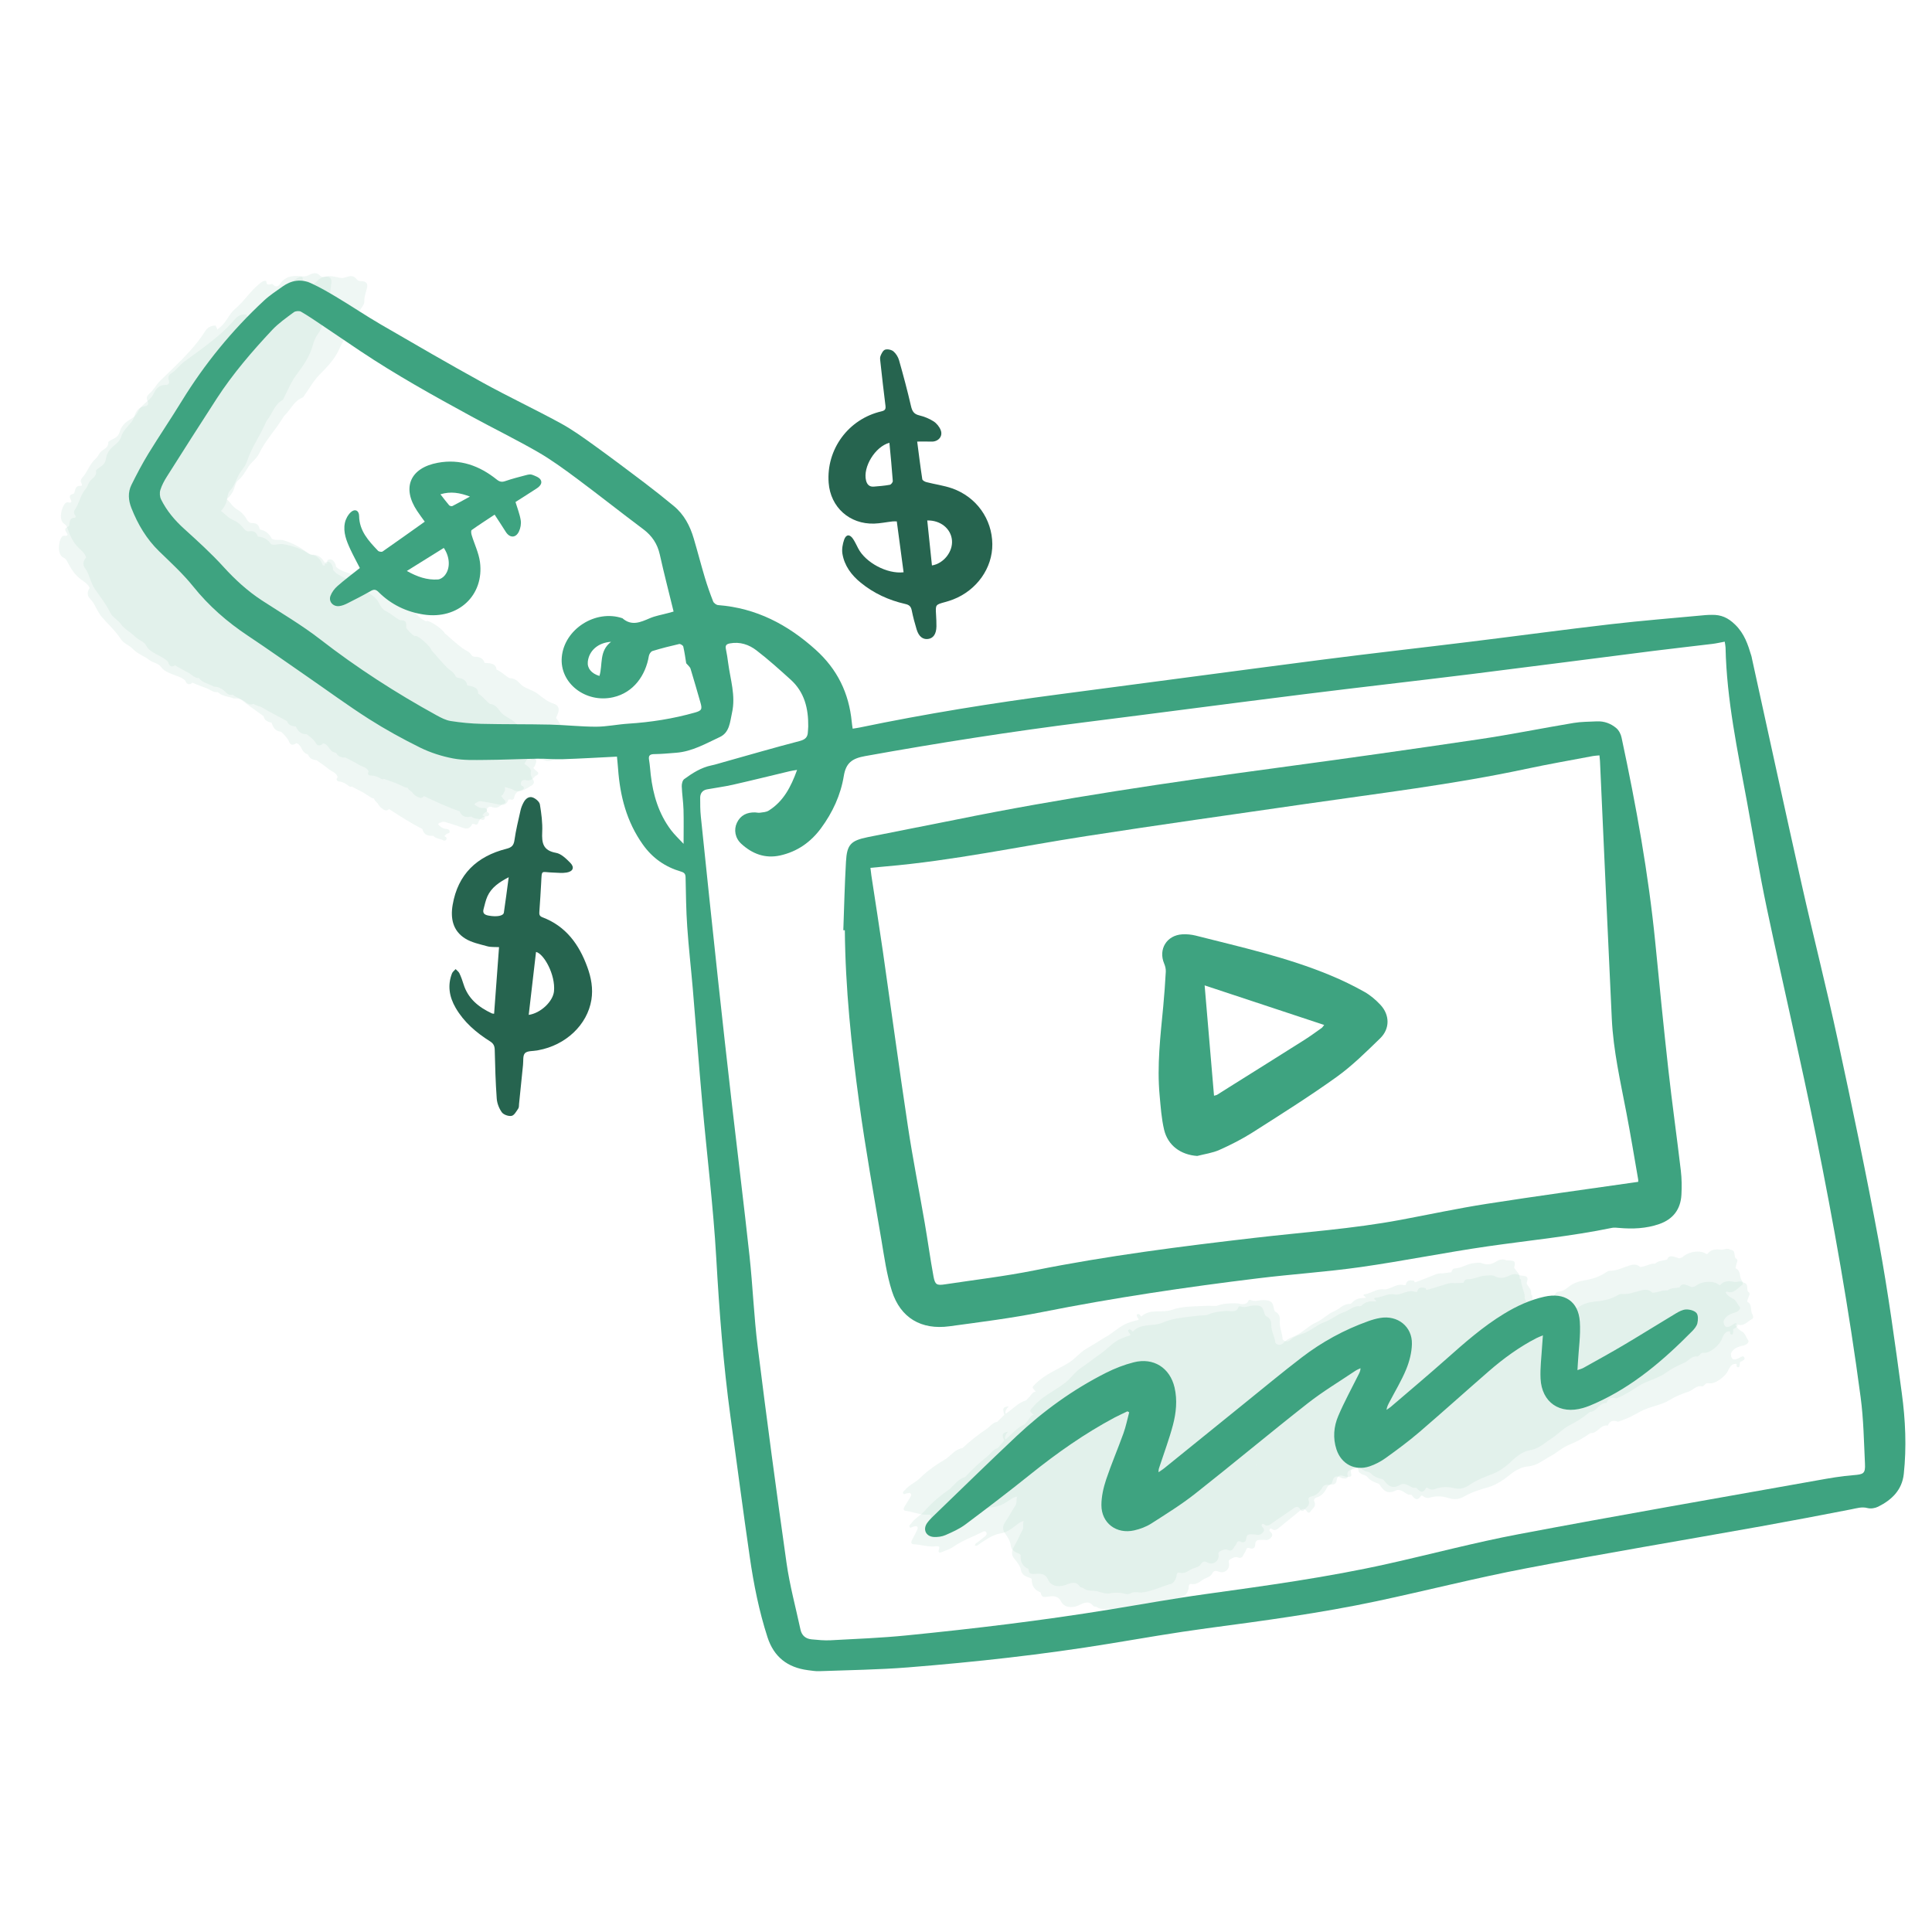
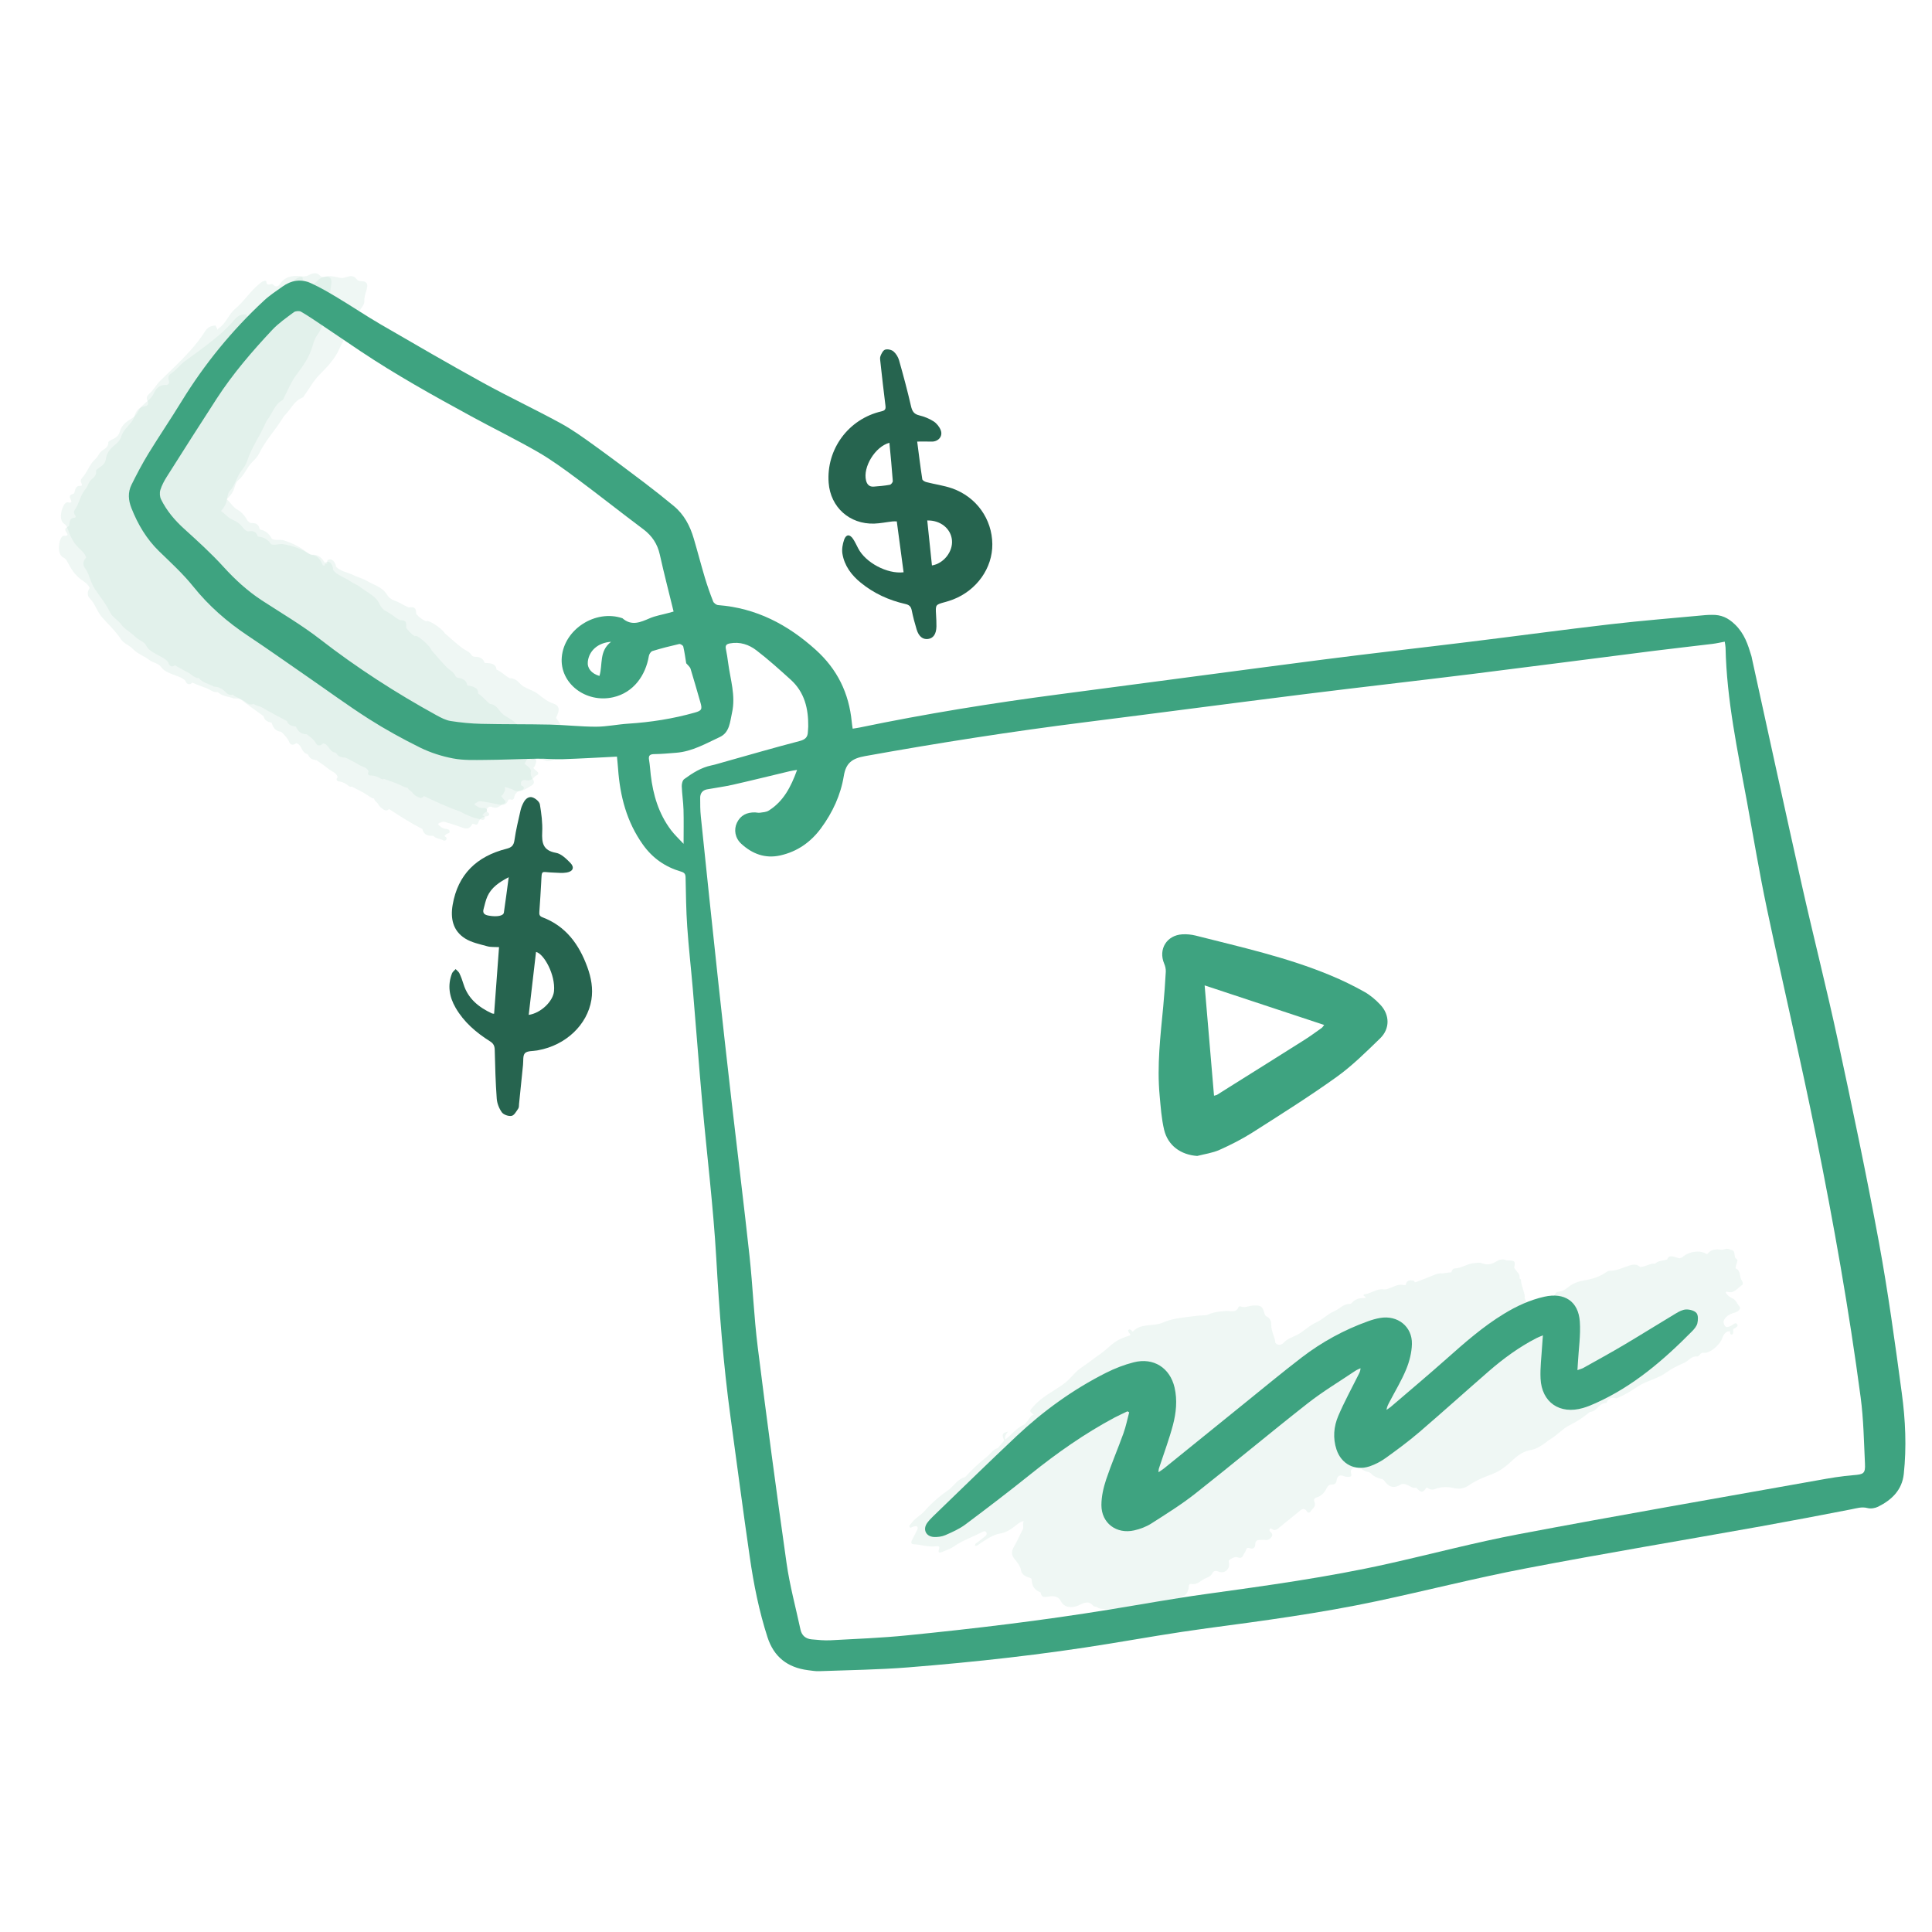
<svg xmlns="http://www.w3.org/2000/svg" width="56" height="56" viewBox="0 0 56 56" fill="none">
-   <path opacity="0.2" d="M16.216 21.429C16.183 21.322 16.08 21.295 15.998 21.244C16.018 21.194 16.038 21.142 16.058 21.092C16.129 21.045 16.206 21.124 16.29 21.08C16.252 21.015 16.216 20.955 16.181 20.894C16.16 20.866 16.139 20.838 16.117 20.81C16.133 20.772 16.147 20.733 16.164 20.695C16.223 20.564 16.196 20.446 16.061 20.402C15.871 20.341 15.73 20.222 15.579 20.105C15.43 19.99 15.222 19.966 15.084 19.825C15.001 19.733 14.91 19.655 14.774 19.659C14.638 19.588 14.536 19.468 14.393 19.409C14.381 19.276 14.289 19.238 14.174 19.223C14.132 19.221 14.09 19.218 14.047 19.215C14.016 19.103 13.934 19.052 13.823 19.039C13.766 19.034 13.699 19.041 13.666 18.987C13.603 18.883 13.489 18.852 13.401 18.786C13.22 18.651 13.055 18.495 12.883 18.347C12.851 18.252 12.473 17.991 12.377 17.998C12.368 17.998 12.359 18.006 12.35 18.011C12.239 17.96 12.144 17.889 12.065 17.797C12.055 17.614 12.024 17.587 11.847 17.607C11.7 17.546 11.569 17.453 11.415 17.401C11.337 17.375 11.258 17.305 11.215 17.234C11.076 17.006 10.82 16.951 10.616 16.827C10.507 16.762 10.366 16.733 10.247 16.672C10.079 16.586 9.878 16.569 9.739 16.426C9.736 16.362 9.705 16.309 9.665 16.261C9.628 16.218 9.58 16.202 9.526 16.221C9.466 16.242 9.483 16.293 9.486 16.338C9.467 16.338 9.448 16.338 9.429 16.338C9.349 16.19 9.248 16.076 9.057 16.078C9.014 16.079 8.966 16.055 8.927 16.031C8.705 15.899 8.469 15.817 8.212 15.773C8.09 15.752 7.977 15.818 7.86 15.776C7.768 15.64 7.642 15.562 7.475 15.553C7.423 15.412 7.36 15.379 7.189 15.403C7.118 15.388 7.075 15.337 7.034 15.283C6.959 15.182 6.839 15.104 6.744 15.065C6.599 15.007 6.526 14.885 6.405 14.814C6.48 14.727 6.542 14.638 6.569 14.521C6.592 14.422 6.6 14.291 6.658 14.232C6.824 14.062 6.855 13.827 6.994 13.649C7.061 13.563 7.129 13.47 7.161 13.37C7.29 12.966 7.546 12.624 7.709 12.237C7.719 12.214 7.734 12.191 7.749 12.171C7.897 11.982 7.955 11.726 8.186 11.598C8.213 11.583 8.225 11.538 8.242 11.506C8.354 11.292 8.44 11.064 8.589 10.867C8.785 10.608 8.973 10.344 9.061 10.023C9.094 9.9 9.145 9.773 9.221 9.671C9.407 9.421 9.38 9.104 9.505 8.834C9.538 8.764 9.598 8.666 9.583 8.598C9.553 8.453 9.597 8.322 9.607 8.185C9.616 8.068 9.554 8.01 9.436 8.022C9.377 8.027 9.321 8.035 9.275 7.988C9.182 7.891 9.081 7.909 8.974 7.964C8.91 7.997 8.849 8.02 8.767 8.011C8.562 7.989 8.36 7.979 8.186 8.143C8.123 8.201 8.056 8.405 7.898 8.234C7.89 8.225 7.859 8.239 7.838 8.242C7.785 8.248 7.729 8.262 7.723 8.181C7.718 8.121 7.676 8.136 7.642 8.147C7.585 8.163 7.546 8.206 7.501 8.243C7.245 8.45 7.073 8.737 6.82 8.948C6.625 9.111 6.553 9.377 6.333 9.52C6.321 9.527 6.318 9.547 6.31 9.56C6.289 9.519 6.268 9.478 6.247 9.436C6.116 9.436 6.014 9.492 5.945 9.601C5.818 9.801 5.674 9.985 5.514 10.164C5.24 10.47 4.94 10.747 4.647 11.033C4.531 11.147 4.46 11.294 4.34 11.4C4.267 11.465 4.225 11.526 4.278 11.628C4.313 11.696 4.298 11.763 4.201 11.775C4.017 11.796 3.937 11.925 3.892 12.078C3.872 12.147 3.837 12.197 3.795 12.25C3.695 12.376 3.562 12.495 3.519 12.639C3.48 12.776 3.397 12.842 3.303 12.918C3.183 13.016 3.094 13.135 3.072 13.291C3.058 13.391 3.012 13.463 2.929 13.519C2.873 13.557 2.777 13.615 2.783 13.649C2.811 13.813 2.664 13.861 2.598 13.959C2.553 14.024 2.535 14.111 2.493 14.158C2.349 14.319 2.312 14.525 2.214 14.702C2.17 14.783 2.102 14.84 2.177 14.933C2.198 14.958 2.203 15.005 2.161 15.007C1.994 15.017 2.03 15.151 2.001 15.247C1.958 15.286 1.867 15.297 1.896 15.378C1.898 15.386 1.901 15.394 1.907 15.403C1.952 15.472 2.012 15.546 1.851 15.529C1.831 15.526 1.801 15.549 1.788 15.567C1.694 15.693 1.647 16.079 1.846 16.166C1.896 16.187 1.924 16.23 1.949 16.277C2.052 16.473 2.161 16.66 2.35 16.797C2.441 16.863 2.553 16.927 2.599 17.046C2.526 17.148 2.522 17.262 2.604 17.347C2.652 17.396 2.69 17.445 2.723 17.503C2.8 17.635 2.86 17.782 2.96 17.895C3.146 18.105 3.352 18.294 3.509 18.533C3.589 18.654 3.757 18.705 3.871 18.828C3.984 18.95 4.187 19.019 4.331 19.132C4.438 19.216 4.587 19.218 4.669 19.333C4.752 19.45 4.879 19.497 5.006 19.548C5.13 19.598 5.265 19.628 5.366 19.723C5.411 19.83 5.476 19.872 5.58 19.788C5.714 19.853 5.858 19.898 5.996 19.952C6.097 19.991 6.187 20.081 6.311 20.061C6.442 20.188 6.626 20.184 6.782 20.248C6.788 20.241 6.797 20.239 6.806 20.237C6.798 20.241 6.79 20.244 6.782 20.248C6.925 20.23 7.044 20.287 7.151 20.372C7.215 20.422 7.278 20.432 7.351 20.401C7.422 20.463 7.52 20.461 7.601 20.509C7.816 20.638 8.041 20.751 8.262 20.871C8.284 20.883 8.316 20.893 8.323 20.912C8.367 21.031 8.469 21.044 8.573 21.058C8.625 21.155 8.68 21.25 8.803 21.273C8.832 21.276 8.861 21.279 8.89 21.282C8.99 21.359 9.093 21.429 9.159 21.545C9.212 21.639 9.294 21.616 9.364 21.548C9.521 21.568 9.538 21.752 9.67 21.803C9.698 21.814 9.742 21.817 9.753 21.837C9.81 21.947 9.911 21.956 10.016 21.96C10.141 22.026 10.27 22.083 10.389 22.16C10.488 22.224 10.63 22.232 10.686 22.36C10.639 22.439 10.676 22.48 10.755 22.479C10.864 22.478 10.954 22.518 11.042 22.572C11.072 22.591 11.097 22.595 11.126 22.575C11.24 22.616 11.355 22.656 11.469 22.697C11.562 22.739 11.655 22.781 11.748 22.823C11.77 22.826 11.79 22.829 11.812 22.832C11.824 22.85 11.837 22.869 11.85 22.887C11.88 22.91 11.91 22.933 11.94 22.957C11.975 23.008 12.017 23.051 12.073 23.08C12.145 23.117 12.218 23.169 12.287 23.074C12.627 23.233 12.966 23.395 13.323 23.516C13.384 23.679 13.511 23.701 13.663 23.668C13.749 23.747 13.87 23.72 13.969 23.761C14.006 23.777 14.043 23.756 14.054 23.716C14.068 23.66 14.019 23.651 13.983 23.634C13.998 23.613 14.013 23.593 14.028 23.573C14.057 23.538 14.143 23.54 14.111 23.468C14.088 23.413 14.025 23.418 13.975 23.42C13.884 23.423 13.823 23.368 13.755 23.323C13.764 23.291 13.783 23.268 13.818 23.263C13.857 23.235 13.896 23.216 13.948 23.225C14.122 23.254 14.298 23.282 14.47 23.32C14.629 23.356 14.694 23.302 14.737 23.172C14.758 23.172 14.778 23.171 14.799 23.171C14.847 23.193 14.892 23.174 14.9 23.132C14.923 23.002 14.987 22.932 15.123 22.898C15.2 22.879 15.217 22.801 15.107 22.768C15.067 22.645 15.155 22.591 15.24 22.613C15.384 22.65 15.447 22.566 15.525 22.487C15.622 22.451 15.628 22.404 15.544 22.342C15.512 22.319 15.487 22.288 15.458 22.261C15.485 22.227 15.517 22.196 15.519 22.149C15.552 22.095 15.549 22.041 15.524 21.986C15.595 21.997 15.668 22.008 15.74 22.02C15.974 22.134 16.117 21.968 16.276 21.85C16.352 21.793 16.366 21.727 16.301 21.653C16.244 21.589 16.206 21.518 16.214 21.429H16.216ZM13.664 23.667C13.664 23.667 13.659 23.663 13.657 23.66C13.66 23.662 13.662 23.664 13.664 23.667ZM12.401 21.623C12.401 21.623 12.397 21.625 12.396 21.626C12.397 21.625 12.4 21.625 12.401 21.623ZM5.197 14.623C5.199 14.628 5.202 14.633 5.204 14.639C5.202 14.634 5.199 14.628 5.197 14.623V14.623ZM9.048 16.924C9.046 16.927 9.043 16.931 9.039 16.935C9.039 16.937 9.039 16.938 9.039 16.939C9.038 16.942 9.037 16.944 9.035 16.946C9.037 16.937 9.041 16.929 9.048 16.923V16.924Z" fill="#B2DACC" />
+   <path opacity="0.2" d="M16.216 21.429C16.183 21.322 16.08 21.295 15.998 21.244C16.018 21.194 16.038 21.142 16.058 21.092C16.129 21.045 16.206 21.124 16.29 21.08C16.252 21.015 16.216 20.955 16.181 20.894C16.16 20.866 16.139 20.838 16.117 20.81C16.133 20.772 16.147 20.733 16.164 20.695C16.223 20.564 16.196 20.446 16.061 20.402C15.871 20.341 15.73 20.222 15.579 20.105C15.43 19.99 15.222 19.966 15.084 19.825C15.001 19.733 14.91 19.655 14.774 19.659C14.638 19.588 14.536 19.468 14.393 19.409C14.381 19.276 14.289 19.238 14.174 19.223C14.132 19.221 14.09 19.218 14.047 19.215C14.016 19.103 13.934 19.052 13.823 19.039C13.766 19.034 13.699 19.041 13.666 18.987C13.603 18.883 13.489 18.852 13.401 18.786C13.22 18.651 13.055 18.495 12.883 18.347C12.851 18.252 12.473 17.991 12.377 17.998C12.368 17.998 12.359 18.006 12.35 18.011C12.239 17.96 12.144 17.889 12.065 17.797C12.055 17.614 12.024 17.587 11.847 17.607C11.7 17.546 11.569 17.453 11.415 17.401C11.337 17.375 11.258 17.305 11.215 17.234C11.076 17.006 10.82 16.951 10.616 16.827C10.507 16.762 10.366 16.733 10.247 16.672C10.079 16.586 9.878 16.569 9.739 16.426C9.736 16.362 9.705 16.309 9.665 16.261C9.628 16.218 9.58 16.202 9.526 16.221C9.466 16.242 9.483 16.293 9.486 16.338C9.467 16.338 9.448 16.338 9.429 16.338C9.349 16.19 9.248 16.076 9.057 16.078C9.014 16.079 8.966 16.055 8.927 16.031C8.705 15.899 8.469 15.817 8.212 15.773C8.09 15.752 7.977 15.818 7.86 15.776C7.768 15.64 7.642 15.562 7.475 15.553C7.423 15.412 7.36 15.379 7.189 15.403C7.118 15.388 7.075 15.337 7.034 15.283C6.959 15.182 6.839 15.104 6.744 15.065C6.599 15.007 6.526 14.885 6.405 14.814C6.48 14.727 6.542 14.638 6.569 14.521C6.592 14.422 6.6 14.291 6.658 14.232C6.824 14.062 6.855 13.827 6.994 13.649C7.061 13.563 7.129 13.47 7.161 13.37C7.29 12.966 7.546 12.624 7.709 12.237C7.719 12.214 7.734 12.191 7.749 12.171C7.897 11.982 7.955 11.726 8.186 11.598C8.213 11.583 8.225 11.538 8.242 11.506C8.354 11.292 8.44 11.064 8.589 10.867C8.785 10.608 8.973 10.344 9.061 10.023C9.094 9.9 9.145 9.773 9.221 9.671C9.407 9.421 9.38 9.104 9.505 8.834C9.538 8.764 9.598 8.666 9.583 8.598C9.553 8.453 9.597 8.322 9.607 8.185C9.616 8.068 9.554 8.01 9.436 8.022C9.377 8.027 9.321 8.035 9.275 7.988C9.182 7.891 9.081 7.909 8.974 7.964C8.91 7.997 8.849 8.02 8.767 8.011C8.562 7.989 8.36 7.979 8.186 8.143C8.123 8.201 8.056 8.405 7.898 8.234C7.89 8.225 7.859 8.239 7.838 8.242C7.785 8.248 7.729 8.262 7.723 8.181C7.718 8.121 7.676 8.136 7.642 8.147C7.585 8.163 7.546 8.206 7.501 8.243C7.245 8.45 7.073 8.737 6.82 8.948C6.625 9.111 6.553 9.377 6.333 9.52C6.321 9.527 6.318 9.547 6.31 9.56C6.289 9.519 6.268 9.478 6.247 9.436C6.116 9.436 6.014 9.492 5.945 9.601C5.818 9.801 5.674 9.985 5.514 10.164C5.24 10.47 4.94 10.747 4.647 11.033C4.531 11.147 4.46 11.294 4.34 11.4C4.267 11.465 4.225 11.526 4.278 11.628C4.313 11.696 4.298 11.763 4.201 11.775C4.017 11.796 3.937 11.925 3.892 12.078C3.872 12.147 3.837 12.197 3.795 12.25C3.695 12.376 3.562 12.495 3.519 12.639C3.48 12.776 3.397 12.842 3.303 12.918C3.183 13.016 3.094 13.135 3.072 13.291C3.058 13.391 3.012 13.463 2.929 13.519C2.873 13.557 2.777 13.615 2.783 13.649C2.811 13.813 2.664 13.861 2.598 13.959C2.553 14.024 2.535 14.111 2.493 14.158C2.349 14.319 2.312 14.525 2.214 14.702C2.17 14.783 2.102 14.84 2.177 14.933C2.198 14.958 2.203 15.005 2.161 15.007C1.994 15.017 2.03 15.151 2.001 15.247C1.958 15.286 1.867 15.297 1.896 15.378C1.898 15.386 1.901 15.394 1.907 15.403C1.952 15.472 2.012 15.546 1.851 15.529C1.831 15.526 1.801 15.549 1.788 15.567C1.694 15.693 1.647 16.079 1.846 16.166C1.896 16.187 1.924 16.23 1.949 16.277C2.052 16.473 2.161 16.66 2.35 16.797C2.441 16.863 2.553 16.927 2.599 17.046C2.526 17.148 2.522 17.262 2.604 17.347C2.652 17.396 2.69 17.445 2.723 17.503C2.8 17.635 2.86 17.782 2.96 17.895C3.146 18.105 3.352 18.294 3.509 18.533C3.589 18.654 3.757 18.705 3.871 18.828C3.984 18.95 4.187 19.019 4.331 19.132C4.438 19.216 4.587 19.218 4.669 19.333C4.752 19.45 4.879 19.497 5.006 19.548C5.13 19.598 5.265 19.628 5.366 19.723C5.411 19.83 5.476 19.872 5.58 19.788C5.714 19.853 5.858 19.898 5.996 19.952C6.097 19.991 6.187 20.081 6.311 20.061C6.442 20.188 6.626 20.184 6.782 20.248C6.788 20.241 6.797 20.239 6.806 20.237C6.798 20.241 6.79 20.244 6.782 20.248C6.925 20.23 7.044 20.287 7.151 20.372C7.215 20.422 7.278 20.432 7.351 20.401C7.422 20.463 7.52 20.461 7.601 20.509C7.816 20.638 8.041 20.751 8.262 20.871C8.284 20.883 8.316 20.893 8.323 20.912C8.367 21.031 8.469 21.044 8.573 21.058C8.625 21.155 8.68 21.25 8.803 21.273C8.832 21.276 8.861 21.279 8.89 21.282C8.99 21.359 9.093 21.429 9.159 21.545C9.212 21.639 9.294 21.616 9.364 21.548C9.521 21.568 9.538 21.752 9.67 21.803C9.698 21.814 9.742 21.817 9.753 21.837C9.81 21.947 9.911 21.956 10.016 21.96C10.141 22.026 10.27 22.083 10.389 22.16C10.488 22.224 10.63 22.232 10.686 22.36C10.639 22.439 10.676 22.48 10.755 22.479C10.864 22.478 10.954 22.518 11.042 22.572C11.072 22.591 11.097 22.595 11.126 22.575C11.24 22.616 11.355 22.656 11.469 22.697C11.562 22.739 11.655 22.781 11.748 22.823C11.77 22.826 11.79 22.829 11.812 22.832C11.824 22.85 11.837 22.869 11.85 22.887C11.88 22.91 11.91 22.933 11.94 22.957C11.975 23.008 12.017 23.051 12.073 23.08C12.145 23.117 12.218 23.169 12.287 23.074C12.627 23.233 12.966 23.395 13.323 23.516C13.749 23.747 13.87 23.72 13.969 23.761C14.006 23.777 14.043 23.756 14.054 23.716C14.068 23.66 14.019 23.651 13.983 23.634C13.998 23.613 14.013 23.593 14.028 23.573C14.057 23.538 14.143 23.54 14.111 23.468C14.088 23.413 14.025 23.418 13.975 23.42C13.884 23.423 13.823 23.368 13.755 23.323C13.764 23.291 13.783 23.268 13.818 23.263C13.857 23.235 13.896 23.216 13.948 23.225C14.122 23.254 14.298 23.282 14.47 23.32C14.629 23.356 14.694 23.302 14.737 23.172C14.758 23.172 14.778 23.171 14.799 23.171C14.847 23.193 14.892 23.174 14.9 23.132C14.923 23.002 14.987 22.932 15.123 22.898C15.2 22.879 15.217 22.801 15.107 22.768C15.067 22.645 15.155 22.591 15.24 22.613C15.384 22.65 15.447 22.566 15.525 22.487C15.622 22.451 15.628 22.404 15.544 22.342C15.512 22.319 15.487 22.288 15.458 22.261C15.485 22.227 15.517 22.196 15.519 22.149C15.552 22.095 15.549 22.041 15.524 21.986C15.595 21.997 15.668 22.008 15.74 22.02C15.974 22.134 16.117 21.968 16.276 21.85C16.352 21.793 16.366 21.727 16.301 21.653C16.244 21.589 16.206 21.518 16.214 21.429H16.216ZM13.664 23.667C13.664 23.667 13.659 23.663 13.657 23.66C13.66 23.662 13.662 23.664 13.664 23.667ZM12.401 21.623C12.401 21.623 12.397 21.625 12.396 21.626C12.397 21.625 12.4 21.625 12.401 21.623ZM5.197 14.623C5.199 14.628 5.202 14.633 5.204 14.639C5.202 14.634 5.199 14.628 5.197 14.623V14.623ZM9.048 16.924C9.046 16.927 9.043 16.931 9.039 16.935C9.039 16.937 9.039 16.938 9.039 16.939C9.038 16.942 9.037 16.944 9.035 16.946C9.037 16.937 9.041 16.929 9.048 16.923V16.924Z" fill="#B2DACC" />
  <path opacity="0.2" d="M15.393 22.353C15.374 22.243 15.275 22.202 15.201 22.141C15.228 22.093 15.254 22.045 15.281 21.997C15.358 21.961 15.423 22.05 15.513 22.017C15.484 21.948 15.457 21.884 15.43 21.818C15.413 21.788 15.396 21.757 15.378 21.726C15.399 21.69 15.418 21.654 15.44 21.619C15.516 21.497 15.506 21.376 15.378 21.315C15.198 21.229 15.075 21.092 14.941 20.955C14.809 20.821 14.606 20.769 14.488 20.61C14.418 20.508 14.339 20.418 14.204 20.404C14.079 20.315 13.993 20.182 13.86 20.104C13.867 19.971 13.78 19.921 13.668 19.891C13.627 19.882 13.585 19.874 13.543 19.866C13.528 19.75 13.454 19.688 13.346 19.66C13.29 19.648 13.222 19.646 13.197 19.588C13.149 19.476 13.04 19.43 12.962 19.353C12.801 19.194 12.659 19.017 12.508 18.848C12.489 18.749 12.15 18.44 12.054 18.433C12.045 18.432 12.035 18.439 12.025 18.442C11.922 18.377 11.838 18.293 11.772 18.192C11.787 18.009 11.76 17.978 11.582 17.974C11.444 17.893 11.328 17.784 11.182 17.711C11.108 17.675 11.039 17.595 11.006 17.519C10.9 17.274 10.654 17.184 10.468 17.034C10.369 16.955 10.233 16.907 10.123 16.83C9.969 16.723 9.772 16.678 9.653 16.518C9.659 16.454 9.636 16.398 9.603 16.345C9.572 16.297 9.527 16.274 9.47 16.286C9.408 16.299 9.418 16.352 9.415 16.396C9.396 16.393 9.377 16.391 9.358 16.388C9.299 16.231 9.215 16.104 9.025 16.081C8.982 16.076 8.938 16.045 8.903 16.017C8.701 15.855 8.478 15.742 8.229 15.664C8.111 15.626 7.99 15.676 7.881 15.619C7.808 15.472 7.693 15.377 7.529 15.346C7.497 15.199 7.439 15.158 7.266 15.159C7.197 15.134 7.162 15.078 7.129 15.018C7.068 14.909 6.96 14.815 6.87 14.764C6.735 14.686 6.679 14.555 6.569 14.469C6.655 14.393 6.729 14.313 6.772 14.201C6.807 14.105 6.833 13.977 6.899 13.926C7.086 13.78 7.149 13.552 7.311 13.394C7.388 13.318 7.468 13.236 7.514 13.14C7.696 12.758 7.997 12.454 8.211 12.092C8.224 12.071 8.241 12.05 8.259 12.032C8.431 11.864 8.523 11.619 8.77 11.524C8.799 11.512 8.816 11.47 8.837 11.44C8.978 11.243 9.094 11.029 9.268 10.855C9.497 10.624 9.72 10.389 9.85 10.082C9.9 9.965 9.967 9.846 10.056 9.755C10.274 9.532 10.291 9.215 10.452 8.964C10.493 8.899 10.566 8.811 10.561 8.741C10.551 8.593 10.612 8.469 10.641 8.335C10.665 8.22 10.612 8.155 10.493 8.15C10.434 8.148 10.378 8.148 10.339 8.094C10.259 7.986 10.157 7.99 10.044 8.03C9.976 8.054 9.912 8.069 9.832 8.049C9.632 7.999 9.433 7.962 9.238 8.101C9.168 8.15 9.074 8.342 8.941 8.152C8.934 8.142 8.901 8.151 8.88 8.151C8.827 8.15 8.769 8.157 8.774 8.076C8.778 8.015 8.734 8.025 8.699 8.03C8.64 8.039 8.595 8.077 8.546 8.107C8.264 8.277 8.055 8.538 7.776 8.713C7.56 8.848 7.453 9.102 7.215 9.213C7.203 9.219 7.197 9.238 7.187 9.25C7.173 9.206 7.157 9.163 7.142 9.119C7.012 9.101 6.904 9.143 6.82 9.241C6.667 9.422 6.5 9.585 6.317 9.741C6.004 10.007 5.669 10.241 5.34 10.484C5.209 10.581 5.12 10.717 4.986 10.806C4.905 10.86 4.855 10.915 4.893 11.024C4.919 11.096 4.896 11.16 4.798 11.158C4.613 11.154 4.516 11.271 4.45 11.417C4.421 11.482 4.38 11.528 4.33 11.575C4.215 11.685 4.066 11.785 4.005 11.922C3.947 12.052 3.857 12.107 3.753 12.17C3.621 12.25 3.516 12.356 3.473 12.508C3.446 12.604 3.39 12.67 3.3 12.714C3.24 12.744 3.138 12.788 3.139 12.823C3.144 12.99 2.992 13.017 2.913 13.105C2.86 13.164 2.83 13.248 2.782 13.288C2.617 13.428 2.553 13.627 2.432 13.79C2.377 13.863 2.303 13.91 2.364 14.013C2.381 14.041 2.38 14.088 2.338 14.084C2.171 14.071 2.188 14.209 2.147 14.3C2.099 14.334 2.008 14.331 2.025 14.416C2.026 14.424 2.028 14.432 2.033 14.442C2.068 14.516 2.117 14.598 1.96 14.559C1.94 14.554 1.908 14.572 1.892 14.589C1.782 14.7 1.684 15.077 1.869 15.189C1.916 15.218 1.938 15.264 1.956 15.314C2.031 15.522 2.114 15.722 2.283 15.883C2.364 15.961 2.466 16.04 2.496 16.163C2.409 16.254 2.39 16.367 2.46 16.462C2.5 16.518 2.531 16.572 2.557 16.633C2.615 16.774 2.654 16.929 2.738 17.054C2.894 17.287 3.072 17.502 3.196 17.76C3.259 17.891 3.418 17.965 3.514 18.102C3.609 18.238 3.801 18.334 3.928 18.465C4.023 18.563 4.171 18.585 4.236 18.71C4.302 18.838 4.422 18.901 4.541 18.969C4.657 19.036 4.786 19.083 4.874 19.191C4.904 19.304 4.963 19.354 5.077 19.284C5.201 19.367 5.338 19.431 5.467 19.503C5.562 19.556 5.639 19.658 5.764 19.654C5.877 19.797 6.06 19.819 6.205 19.904C6.212 19.897 6.222 19.896 6.231 19.896C6.223 19.899 6.214 19.901 6.205 19.904C6.35 19.905 6.46 19.978 6.554 20.076C6.611 20.135 6.672 20.153 6.748 20.132C6.81 20.203 6.908 20.215 6.981 20.273C7.177 20.43 7.385 20.573 7.587 20.721C7.607 20.736 7.638 20.751 7.643 20.77C7.669 20.894 7.769 20.921 7.87 20.948C7.908 21.052 7.95 21.153 8.069 21.193C8.097 21.2 8.126 21.207 8.154 21.214C8.242 21.304 8.335 21.387 8.384 21.511C8.425 21.612 8.509 21.6 8.587 21.541C8.74 21.583 8.732 21.768 8.856 21.836C8.882 21.85 8.925 21.86 8.933 21.881C8.976 21.997 9.074 22.02 9.178 22.038C9.292 22.12 9.413 22.195 9.52 22.287C9.61 22.364 9.749 22.39 9.787 22.525C9.73 22.597 9.761 22.643 9.839 22.653C9.947 22.666 10.031 22.718 10.111 22.784C10.138 22.807 10.162 22.814 10.194 22.798C10.301 22.854 10.41 22.909 10.517 22.965C10.603 23.02 10.69 23.074 10.777 23.129C10.797 23.134 10.817 23.14 10.838 23.146C10.848 23.166 10.858 23.185 10.868 23.205C10.895 23.232 10.922 23.26 10.948 23.287C10.976 23.342 11.012 23.391 11.063 23.427C11.13 23.473 11.195 23.535 11.276 23.45C11.591 23.654 11.906 23.86 12.243 24.028C12.282 24.199 12.404 24.237 12.559 24.225C12.634 24.315 12.757 24.305 12.85 24.359C12.884 24.379 12.924 24.364 12.94 24.326C12.962 24.272 12.914 24.256 12.881 24.235C12.898 24.216 12.916 24.198 12.934 24.18C12.967 24.149 13.052 24.164 13.031 24.088C13.014 24.03 12.952 24.027 12.902 24.022C12.811 24.012 12.758 23.949 12.697 23.895C12.711 23.866 12.732 23.846 12.768 23.845C12.81 23.822 12.852 23.809 12.902 23.825C13.07 23.878 13.241 23.928 13.405 23.99C13.558 24.047 13.63 24.002 13.691 23.879C13.711 23.882 13.732 23.884 13.752 23.886C13.797 23.915 13.844 23.902 13.857 23.862C13.898 23.736 13.97 23.676 14.11 23.66C14.189 23.652 14.217 23.577 14.112 23.529C14.089 23.402 14.183 23.36 14.265 23.394C14.402 23.45 14.476 23.375 14.564 23.308C14.665 23.285 14.678 23.239 14.603 23.166C14.575 23.139 14.553 23.106 14.528 23.075C14.56 23.045 14.596 23.018 14.604 22.972C14.644 22.923 14.649 22.869 14.63 22.811C14.7 22.832 14.77 22.852 14.84 22.873C15.057 23.019 15.221 22.874 15.394 22.778C15.478 22.732 15.501 22.669 15.446 22.587C15.398 22.515 15.37 22.44 15.39 22.353L15.393 22.353ZM12.56 24.225C12.56 24.225 12.556 24.22 12.554 24.216C12.557 24.218 12.559 24.221 12.56 24.225ZM11.586 22.028C11.586 22.028 11.582 22.029 11.58 22.03C11.582 22.029 11.585 22.029 11.586 22.028ZM5.398 14.115C5.399 14.121 5.402 14.126 5.403 14.132C5.401 14.127 5.399 14.121 5.398 14.116L5.398 14.115ZM8.901 16.917C8.899 16.921 8.895 16.924 8.891 16.927C8.891 16.929 8.891 16.93 8.89 16.932C8.889 16.934 8.887 16.936 8.885 16.937C8.888 16.929 8.893 16.922 8.901 16.916L8.901 16.917Z" fill="#B2DACC" />
  <path opacity="0.2" d="M50.494 37.124C50.404 37.021 50.477 36.836 50.309 36.765C50.298 36.76 50.325 36.651 50.347 36.595C50.37 36.536 50.362 36.498 50.305 36.47C50.252 36.389 50.317 36.238 50.154 36.224C50.069 36.163 49.984 36.223 49.899 36.225C49.743 36.203 49.595 36.206 49.489 36.347C49.478 36.347 49.467 36.347 49.456 36.347C49.287 36.224 48.943 36.271 48.763 36.444C48.733 36.454 48.703 36.463 48.673 36.474C48.619 36.457 48.567 36.437 48.512 36.423C48.431 36.404 48.356 36.407 48.325 36.504C48.211 36.55 48.074 36.53 47.978 36.626C47.822 36.614 47.693 36.723 47.539 36.724C47.405 36.601 47.264 36.671 47.129 36.717C46.977 36.769 46.83 36.838 46.663 36.833C46.634 36.832 46.6 36.845 46.576 36.862C46.381 37.002 46.164 37.072 45.927 37.111C45.761 37.139 45.592 37.195 45.459 37.306C45.38 37.371 45.301 37.424 45.199 37.435C45.156 37.44 45.111 37.448 45.091 37.489C45.041 37.593 44.95 37.619 44.846 37.624C44.786 37.626 44.741 37.655 44.693 37.691C44.549 37.797 44.38 37.847 44.203 37.872C44.324 37.774 44.169 37.682 44.198 37.585C44.181 37.416 44.087 37.262 44.086 37.089C44.086 37.081 44.062 37.072 44.048 37.064C44.049 36.995 44.04 36.928 43.985 36.877C43.954 36.836 43.923 36.794 43.891 36.752C43.894 36.665 43.965 36.547 43.793 36.538C43.751 36.536 43.709 36.533 43.667 36.532C43.659 36.527 43.652 36.524 43.644 36.523C43.547 36.487 43.457 36.511 43.371 36.564C43.241 36.645 43.108 36.677 42.959 36.616C42.884 36.585 42.806 36.606 42.727 36.612C42.529 36.628 42.365 36.759 42.164 36.767C42.109 36.769 42.082 36.825 42.067 36.877C41.983 36.888 41.898 36.898 41.814 36.909C41.735 36.902 41.662 36.918 41.588 36.948C41.412 37.021 41.234 37.089 41.056 37.157C41.025 37.169 40.994 37.18 40.996 37.127C40.967 37.115 40.941 37.111 40.917 37.113C40.817 37.103 40.767 37.143 40.745 37.248C40.724 37.249 40.704 37.249 40.684 37.25C40.473 37.193 40.316 37.375 40.118 37.375C39.907 37.338 39.745 37.498 39.547 37.515C39.527 37.516 39.51 37.548 39.533 37.561C39.655 37.633 39.528 37.624 39.508 37.624C39.375 37.624 39.266 37.668 39.179 37.77C39.166 37.784 39.142 37.796 39.123 37.796C38.938 37.79 38.827 37.944 38.672 38.007C38.488 38.081 38.342 38.246 38.15 38.331C37.933 38.427 37.774 38.613 37.557 38.712C37.433 38.769 37.306 38.813 37.208 38.92C37.15 38.984 37.052 39.012 36.97 38.928C36.952 38.747 36.843 38.585 36.848 38.401C36.85 38.274 36.802 38.194 36.689 38.145C36.677 38.123 36.659 38.102 36.653 38.079C36.601 37.857 36.537 37.826 36.31 37.843C36.194 37.852 36.079 37.917 35.958 37.867C35.943 37.861 35.905 37.87 35.901 37.88C35.836 38.072 35.645 37.989 35.539 37.998C35.357 38.014 35.184 38.026 35.019 38.103C35.009 38.106 34.999 38.11 34.989 38.118C34.859 38.128 34.729 38.133 34.6 38.15C34.296 38.191 33.986 38.208 33.701 38.338C33.426 38.458 33.081 38.342 32.843 38.59C32.823 38.611 32.805 38.566 32.785 38.551C32.762 38.534 32.736 38.526 32.713 38.546C32.686 38.568 32.71 38.591 32.717 38.616C32.726 38.648 32.777 38.661 32.758 38.705C32.4 38.824 32.353 38.855 31.997 39.166C31.902 39.249 31.79 39.312 31.69 39.391C31.565 39.491 31.429 39.577 31.302 39.671C31.14 39.79 31.028 39.963 30.858 40.093C30.561 40.32 30.207 40.472 29.957 40.766C29.84 40.902 29.816 40.881 29.962 41.011L29.959 41.013C29.872 41.028 29.845 41.106 29.8 41.166C29.767 41.206 29.735 41.246 29.702 41.287C29.471 41.376 29.33 41.582 29.141 41.724C29.113 41.639 29.156 41.571 29.217 41.498C29.043 41.539 29.033 41.569 29.107 41.756C29.044 41.829 28.983 41.902 28.921 41.975C28.783 42.008 28.72 42.132 28.62 42.212C28.39 42.396 28.174 42.595 27.976 42.813C27.779 42.864 27.673 43.029 27.536 43.155C27.272 43.34 27.022 43.541 26.812 43.785C26.694 43.923 26.52 44.002 26.415 44.154C26.392 44.187 26.34 44.216 26.363 44.258C26.393 44.312 26.436 44.255 26.472 44.251C26.512 44.247 26.558 44.216 26.589 44.258C26.613 44.289 26.593 44.33 26.577 44.362C26.535 44.45 26.488 44.537 26.442 44.624C26.413 44.679 26.391 44.755 26.471 44.759C26.683 44.769 26.888 44.842 27.101 44.823C27.184 44.816 27.256 44.794 27.213 44.922C27.189 44.996 27.224 45.021 27.295 44.99C27.41 44.94 27.535 44.904 27.635 44.833C27.893 44.651 28.192 44.55 28.469 44.408C28.506 44.39 28.549 44.364 28.582 44.407C28.617 44.453 28.594 44.498 28.555 44.53C28.491 44.584 28.424 44.634 28.36 44.686C28.322 44.717 28.26 44.728 28.26 44.803C28.321 44.818 28.355 44.775 28.397 44.748C28.584 44.625 28.766 44.488 28.993 44.449C29.148 44.422 29.272 44.349 29.394 44.256C29.479 44.191 29.559 44.109 29.673 44.089C29.631 44.17 29.682 44.268 29.643 44.337C29.556 44.495 29.489 44.663 29.399 44.817C29.326 44.942 29.3 45.047 29.391 45.166C29.477 45.276 29.57 45.378 29.597 45.525C29.614 45.62 29.697 45.679 29.79 45.715C29.833 45.731 29.904 45.737 29.905 45.784C29.908 45.961 29.977 46.086 30.149 46.149C30.16 46.153 30.167 46.175 30.171 46.189C30.196 46.298 30.259 46.296 30.358 46.282C30.506 46.26 30.657 46.235 30.755 46.42C30.849 46.597 31.065 46.62 31.258 46.535C31.398 46.473 31.551 46.373 31.691 46.549C31.706 46.569 31.749 46.567 31.779 46.575C31.905 46.667 32.051 46.627 32.188 46.638C32.311 46.664 32.464 46.7 32.556 46.673C32.724 46.626 32.873 46.619 33.037 46.653C33.09 46.664 33.149 46.637 33.197 46.603C33.287 46.563 33.383 46.578 33.477 46.574C33.778 46.519 34.038 46.355 34.321 46.252C34.39 46.227 34.454 46.091 34.455 46.005C34.457 45.924 34.489 45.903 34.534 45.912C34.708 45.948 34.806 45.803 34.94 45.749C35.004 45.723 35.095 45.686 35.129 45.619C35.184 45.511 35.242 45.523 35.34 45.559C35.508 45.62 35.665 45.464 35.618 45.292C35.604 45.239 35.627 45.212 35.666 45.192C35.734 45.157 35.802 45.111 35.887 45.145C35.96 45.174 36.006 45.146 36.036 45.077C36.057 45.031 36.097 44.99 36.111 44.942C36.13 44.871 36.157 44.851 36.232 44.878C36.322 44.91 36.383 44.858 36.383 44.774C36.383 44.656 36.443 44.632 36.54 44.636C36.582 44.637 36.624 44.629 36.665 44.636C36.75 44.651 36.806 44.615 36.853 44.552C36.904 44.484 36.865 44.438 36.816 44.392C36.796 44.374 36.787 44.348 36.804 44.322C36.818 44.301 36.842 44.301 36.859 44.315C36.957 44.39 37.025 44.322 37.093 44.266C37.271 44.122 37.447 43.977 37.625 43.835C37.707 43.77 37.79 43.664 37.889 43.819C37.913 43.855 37.963 43.851 37.983 43.816C38.036 43.729 38.159 43.669 38.1 43.535C38.073 43.472 38.094 43.425 38.165 43.404C38.306 43.362 38.393 43.261 38.454 43.136C38.487 43.067 38.532 43.028 38.61 43.03C38.685 43.032 38.731 42.992 38.74 42.922C38.762 42.773 38.836 42.733 38.975 42.794C39.011 42.809 39.058 42.809 39.099 42.808C39.146 42.807 39.185 42.782 39.168 42.729C39.106 42.532 39.287 42.542 39.383 42.492C39.484 42.439 39.449 42.567 39.493 42.598C39.533 42.624 39.571 42.649 39.619 42.656C39.672 42.664 39.719 42.686 39.756 42.725C39.827 42.8 39.919 42.836 40.016 42.861C40.052 42.87 40.088 42.875 40.112 42.907C40.234 43.069 40.364 43.171 40.581 43.04C40.718 42.958 40.837 43.081 40.962 43.124C40.994 43.124 41.025 43.124 41.056 43.124C41.181 43.275 41.256 43.275 41.34 43.122C41.35 43.122 41.36 43.122 41.371 43.122C41.438 43.168 41.508 43.195 41.592 43.162C41.773 43.092 41.962 43.089 42.147 43.134C42.309 43.172 42.449 43.14 42.579 43.051C42.79 42.905 43.028 42.812 43.265 42.722C43.506 42.631 43.698 42.462 43.872 42.299C44.018 42.162 44.19 42.06 44.349 42.035C44.61 41.994 44.772 41.82 44.966 41.698C45.15 41.582 45.312 41.4 45.502 41.307C45.71 41.205 45.892 41.085 46.063 40.941C46.075 40.931 46.092 40.925 46.107 40.923C46.297 40.904 46.355 40.65 46.566 40.668C46.611 40.526 46.707 40.492 46.845 40.531C46.864 40.537 46.892 40.514 46.917 40.505C47.118 40.424 47.303 40.299 47.477 40.185C47.739 40.015 48.05 39.966 48.3 39.782C48.456 39.667 48.636 39.579 48.816 39.503C48.947 39.449 49.027 39.295 49.196 39.318C49.219 39.321 49.254 39.29 49.27 39.267C49.302 39.219 49.331 39.206 49.396 39.212C49.566 39.224 49.807 39.007 49.886 38.862C49.942 38.758 49.962 38.587 50.145 38.587C50.152 38.624 50.137 38.679 50.193 38.682C50.237 38.683 50.234 38.633 50.238 38.6C50.24 38.575 50.239 38.55 50.239 38.525C50.258 38.515 50.277 38.507 50.294 38.495C50.334 38.466 50.394 38.434 50.349 38.377C50.311 38.328 50.268 38.37 50.228 38.396C50.053 38.51 49.979 38.485 49.956 38.306C49.999 38.167 50.112 38.106 50.237 38.058C50.368 38.039 50.477 37.936 50.424 37.877C50.355 37.798 50.321 37.681 50.226 37.639C50.134 37.599 50.072 37.542 50.018 37.466C50.028 37.456 50.039 37.446 50.05 37.437C50.256 37.516 50.355 37.339 50.49 37.252C50.532 37.225 50.518 37.169 50.49 37.126L50.494 37.124ZM41.72 37.902C41.72 37.902 41.719 37.901 41.719 37.901C41.719 37.901 41.719 37.901 41.72 37.901C41.72 37.901 41.72 37.901 41.72 37.902ZM41.72 37.903V37.904C41.72 37.904 41.719 37.905 41.719 37.906C41.719 37.905 41.718 37.904 41.717 37.903C41.718 37.903 41.719 37.903 41.719 37.903L41.72 37.903ZM36.486 42.62C36.503 42.619 36.516 42.627 36.526 42.639C36.513 42.632 36.499 42.626 36.486 42.62ZM32.947 40.884C32.948 40.883 32.949 40.882 32.95 40.881C32.949 40.882 32.948 40.883 32.947 40.885V40.884ZM32.572 40.42C32.572 40.42 32.571 40.42 32.571 40.419C32.571 40.419 32.571 40.419 32.572 40.42V40.42ZM31.198 46.088C31.198 46.088 31.2 46.088 31.201 46.088C31.197 46.101 31.195 46.115 31.189 46.128C31.193 46.114 31.197 46.101 31.198 46.088Z" fill="#B2DACC" />
-   <path opacity="0.2" d="M50.8 38.103C50.719 37.993 50.807 37.814 50.645 37.73C50.635 37.724 50.67 37.617 50.696 37.563C50.724 37.507 50.719 37.468 50.665 37.435C50.618 37.351 50.696 37.206 50.534 37.178C50.454 37.111 50.365 37.164 50.28 37.159C50.127 37.124 49.978 37.115 49.861 37.248C49.85 37.247 49.84 37.246 49.829 37.245C49.67 37.108 49.323 37.129 49.13 37.286C49.1 37.294 49.069 37.301 49.038 37.309C48.986 37.287 48.935 37.263 48.881 37.246C48.802 37.219 48.727 37.217 48.688 37.311C48.571 37.347 48.436 37.317 48.333 37.405C48.178 37.381 48.041 37.478 47.888 37.468C47.764 37.334 47.617 37.392 47.479 37.428C47.323 37.468 47.172 37.525 47.005 37.506C46.977 37.503 46.942 37.513 46.916 37.528C46.711 37.652 46.489 37.704 46.249 37.724C46.082 37.739 45.909 37.781 45.767 37.881C45.683 37.94 45.601 37.986 45.498 37.989C45.455 37.99 45.41 37.995 45.386 38.034C45.328 38.133 45.235 38.152 45.131 38.149C45.071 38.147 45.024 38.172 44.973 38.203C44.821 38.298 44.649 38.334 44.471 38.345C44.599 38.257 44.451 38.152 44.488 38.059C44.485 37.888 44.403 37.728 44.416 37.554C44.417 37.547 44.393 37.536 44.381 37.527C44.387 37.458 44.383 37.391 44.333 37.336C44.305 37.292 44.277 37.248 44.249 37.204C44.259 37.117 44.339 37.005 44.168 36.982C44.126 36.977 44.085 36.971 44.043 36.966C44.036 36.96 44.028 36.957 44.021 36.955C43.927 36.911 43.836 36.929 43.746 36.975C43.61 37.044 43.474 37.066 43.33 36.993C43.259 36.956 43.179 36.971 43.1 36.971C42.901 36.971 42.727 37.088 42.526 37.08C42.471 37.078 42.44 37.131 42.421 37.182C42.336 37.186 42.251 37.19 42.166 37.194C42.088 37.181 42.014 37.191 41.938 37.215C41.757 37.273 41.574 37.326 41.391 37.381C41.359 37.39 41.327 37.398 41.334 37.346C41.305 37.331 41.279 37.325 41.256 37.325C41.156 37.307 41.104 37.343 41.073 37.446C41.053 37.445 41.032 37.444 41.012 37.444C40.807 37.369 40.636 37.538 40.438 37.523C40.231 37.469 40.057 37.615 39.858 37.616C39.838 37.616 39.818 37.646 39.84 37.661C39.956 37.742 39.83 37.723 39.811 37.721C39.678 37.711 39.565 37.746 39.47 37.841C39.457 37.854 39.431 37.864 39.413 37.862C39.229 37.842 39.106 37.987 38.946 38.037C38.757 38.096 38.598 38.249 38.4 38.318C38.176 38.396 38.002 38.569 37.778 38.651C37.651 38.697 37.52 38.731 37.414 38.83C37.351 38.889 37.251 38.909 37.176 38.819C37.172 38.637 37.077 38.467 37.096 38.283C37.109 38.157 37.067 38.074 36.959 38.016C36.948 37.993 36.932 37.971 36.928 37.947C36.894 37.722 36.833 37.686 36.605 37.684C36.488 37.684 36.369 37.74 36.252 37.681C36.238 37.673 36.199 37.679 36.195 37.688C36.114 37.874 35.93 37.776 35.824 37.777C35.642 37.779 35.468 37.777 35.297 37.841C35.287 37.843 35.276 37.846 35.266 37.852C35.136 37.853 35.005 37.847 34.875 37.854C34.569 37.87 34.259 37.862 33.964 37.968C33.681 38.067 33.346 37.923 33.09 38.152C33.068 38.171 33.053 38.124 33.035 38.108C33.013 38.089 32.988 38.079 32.963 38.097C32.934 38.117 32.956 38.142 32.961 38.167C32.968 38.2 33.018 38.217 32.995 38.259C32.629 38.349 32.58 38.377 32.2 38.657C32.098 38.733 31.981 38.787 31.876 38.858C31.743 38.947 31.601 39.022 31.466 39.106C31.296 39.212 31.17 39.375 30.991 39.491C30.676 39.693 30.311 39.817 30.038 40.089C29.911 40.216 29.889 40.193 30.023 40.334L30.021 40.336C29.933 40.344 29.9 40.42 29.85 40.475C29.814 40.513 29.779 40.551 29.743 40.589C29.505 40.659 29.349 40.852 29.148 40.979C29.127 40.892 29.176 40.828 29.242 40.761C29.066 40.788 29.053 40.816 29.112 41.008C29.044 41.076 28.976 41.144 28.908 41.212C28.768 41.233 28.696 41.352 28.59 41.424C28.345 41.589 28.115 41.77 27.9 41.972C27.699 42.006 27.581 42.163 27.434 42.277C27.156 42.441 26.891 42.62 26.662 42.847C26.533 42.975 26.354 43.041 26.236 43.183C26.211 43.214 26.157 43.239 26.177 43.283C26.203 43.339 26.249 43.286 26.286 43.285C26.326 43.283 26.374 43.257 26.402 43.301C26.423 43.334 26.4 43.373 26.382 43.404C26.332 43.488 26.279 43.571 26.226 43.654C26.193 43.706 26.164 43.78 26.244 43.791C26.454 43.818 26.653 43.907 26.867 43.905C26.95 43.905 27.024 43.888 26.971 44.013C26.94 44.085 26.974 44.112 27.047 44.087C27.166 44.047 27.293 44.02 27.398 43.958C27.67 43.797 27.976 43.721 28.264 43.601C28.302 43.586 28.347 43.563 28.377 43.609C28.407 43.657 28.381 43.7 28.34 43.73C28.272 43.778 28.201 43.822 28.132 43.869C28.093 43.897 28.03 43.903 28.024 43.978C28.083 43.997 28.121 43.958 28.165 43.934C28.361 43.826 28.553 43.705 28.782 43.684C28.94 43.669 29.069 43.607 29.198 43.524C29.288 43.466 29.374 43.39 29.489 43.38C29.442 43.456 29.484 43.558 29.44 43.624C29.341 43.775 29.26 43.936 29.158 44.083C29.075 44.202 29.041 44.305 29.122 44.431C29.199 44.547 29.283 44.656 29.299 44.805C29.308 44.901 29.386 44.966 29.476 45.009C29.517 45.029 29.587 45.041 29.585 45.087C29.574 45.264 29.633 45.394 29.799 45.471C29.81 45.476 29.815 45.498 29.817 45.513C29.834 45.623 29.897 45.626 29.997 45.62C30.145 45.61 30.298 45.597 30.381 45.79C30.46 45.973 30.675 46.014 30.874 45.944C31.018 45.894 31.179 45.806 31.304 45.993C31.318 46.014 31.361 46.015 31.39 46.026C31.508 46.128 31.656 46.099 31.793 46.121C31.913 46.157 32.062 46.205 32.156 46.186C32.328 46.152 32.477 46.158 32.638 46.204C32.69 46.219 32.75 46.197 32.801 46.168C32.894 46.135 32.988 46.157 33.082 46.161C33.387 46.13 33.659 45.987 33.949 45.907C34.02 45.888 34.095 45.757 34.103 45.671C34.111 45.591 34.145 45.572 34.189 45.585C34.359 45.635 34.469 45.498 34.607 45.455C34.673 45.435 34.766 45.405 34.805 45.341C34.869 45.237 34.926 45.254 35.02 45.298C35.184 45.372 35.352 45.23 35.319 45.054C35.309 45 35.334 44.975 35.375 44.958C35.446 44.928 35.517 44.888 35.599 44.929C35.669 44.964 35.717 44.94 35.753 44.874C35.778 44.829 35.821 44.792 35.838 44.745C35.864 44.675 35.892 44.658 35.965 44.691C36.052 44.73 36.117 44.683 36.123 44.599C36.132 44.482 36.194 44.463 36.291 44.474C36.332 44.478 36.375 44.474 36.415 44.484C36.498 44.506 36.557 44.474 36.609 44.415C36.666 44.351 36.631 44.303 36.585 44.253C36.566 44.233 36.56 44.207 36.579 44.182C36.594 44.163 36.618 44.164 36.635 44.179C36.726 44.262 36.799 44.2 36.872 44.149C37.06 44.02 37.247 43.89 37.437 43.762C37.523 43.704 37.614 43.605 37.701 43.768C37.721 43.806 37.772 43.806 37.795 43.773C37.855 43.69 37.981 43.64 37.934 43.501C37.912 43.437 37.936 43.391 38.009 43.376C38.153 43.346 38.248 43.252 38.318 43.131C38.357 43.066 38.405 43.031 38.483 43.039C38.557 43.047 38.606 43.01 38.621 42.941C38.654 42.795 38.731 42.76 38.865 42.832C38.9 42.851 38.946 42.854 38.987 42.856C39.034 42.859 39.075 42.837 39.063 42.784C39.017 42.581 39.196 42.607 39.296 42.564C39.401 42.52 39.355 42.645 39.398 42.678C39.435 42.708 39.471 42.736 39.518 42.747C39.571 42.759 39.615 42.785 39.649 42.827C39.714 42.907 39.803 42.95 39.898 42.983C39.933 42.995 39.968 43.003 39.99 43.036C40.099 43.207 40.219 43.319 40.447 43.206C40.589 43.135 40.699 43.268 40.819 43.321C40.851 43.323 40.882 43.326 40.914 43.328C41.026 43.489 41.1 43.495 41.197 43.349C41.207 43.35 41.217 43.351 41.227 43.352C41.291 43.403 41.358 43.435 41.444 43.409C41.631 43.353 41.819 43.366 42 43.425C42.159 43.477 42.3 43.456 42.437 43.377C42.659 43.249 42.904 43.175 43.147 43.105C43.395 43.032 43.599 42.88 43.786 42.731C43.943 42.606 44.122 42.518 44.283 42.506C44.546 42.486 44.722 42.325 44.924 42.219C45.117 42.118 45.293 41.95 45.491 41.873C45.706 41.788 45.896 41.683 46.079 41.552C46.091 41.544 46.108 41.539 46.124 41.539C46.315 41.535 46.393 41.286 46.602 41.321C46.658 41.183 46.757 41.157 46.891 41.207C46.91 41.214 46.94 41.194 46.965 41.186C47.172 41.121 47.367 41.012 47.549 40.913C47.823 40.763 48.137 40.74 48.401 40.577C48.566 40.474 48.752 40.401 48.938 40.34C49.073 40.296 49.165 40.149 49.332 40.185C49.354 40.19 49.392 40.163 49.409 40.141C49.445 40.096 49.475 40.085 49.54 40.096C49.708 40.122 49.966 39.924 50.056 39.786C50.12 39.687 50.154 39.518 50.336 39.532C50.34 39.57 50.321 39.624 50.376 39.631C50.42 39.636 50.421 39.586 50.427 39.553C50.432 39.528 50.432 39.503 50.435 39.478C50.454 39.47 50.474 39.464 50.491 39.453C50.534 39.427 50.596 39.401 50.556 39.34C50.523 39.288 50.476 39.327 50.434 39.349C50.251 39.449 50.179 39.418 50.17 39.237C50.224 39.103 50.342 39.051 50.47 39.013C50.603 39.005 50.719 38.911 50.671 38.847C50.609 38.763 50.584 38.643 50.493 38.595C50.404 38.547 50.346 38.486 50.299 38.405C50.31 38.396 50.322 38.388 50.333 38.379C50.532 38.475 50.645 38.306 50.787 38.23C50.831 38.206 50.822 38.149 50.797 38.104L50.8 38.103ZM41.993 38.176C41.993 38.176 41.992 38.175 41.992 38.174C41.992 38.174 41.992 38.175 41.993 38.175C41.993 38.175 41.993 38.175 41.993 38.176ZM41.993 38.177L41.993 38.178C41.993 38.178 41.992 38.179 41.991 38.18C41.992 38.179 41.99 38.178 41.99 38.177C41.99 38.177 41.992 38.177 41.992 38.177L41.993 38.177ZM36.398 42.46C36.416 42.461 36.428 42.469 36.436 42.482C36.424 42.474 36.411 42.467 36.398 42.46ZM33.009 40.447C33.01 40.446 33.011 40.444 33.013 40.444C33.011 40.444 33.01 40.446 33.009 40.447L33.009 40.447ZM32.672 39.954C32.672 39.954 32.672 39.954 32.671 39.953C32.671 39.953 32.672 39.953 32.672 39.954L32.672 39.954ZM30.849 45.494C30.849 45.494 30.851 45.494 30.852 45.494C30.848 45.507 30.844 45.521 30.837 45.533C30.843 45.52 30.847 45.507 30.849 45.494Z" fill="#B2DACC" />
  <path d="M17.886 21.931C17.343 21.958 16.822 21.989 16.3 22.006C16.06 22.014 15.819 21.987 15.578 21.991C15.07 21.999 14.562 22.024 14.054 22.027C13.745 22.029 13.43 22.041 13.13 21.983C12.805 21.921 12.479 21.817 12.183 21.672C11.673 21.42 11.171 21.144 10.692 20.839C10.081 20.449 9.496 20.019 8.899 19.607C8.328 19.212 7.762 18.811 7.184 18.426C6.583 18.026 6.052 17.563 5.6 16.999C5.305 16.632 4.952 16.309 4.612 15.979C4.245 15.622 3.995 15.197 3.81 14.729C3.72 14.502 3.702 14.27 3.812 14.05C3.964 13.744 4.123 13.441 4.301 13.149C4.616 12.636 4.955 12.137 5.269 11.624C5.932 10.546 6.725 9.574 7.654 8.711C7.817 8.559 8.008 8.436 8.19 8.305C8.443 8.123 8.727 8.08 9.009 8.207C9.279 8.329 9.537 8.481 9.791 8.634C10.211 8.886 10.618 9.161 11.042 9.407C12.022 9.976 13.002 10.545 13.995 11.092C14.737 11.5 15.504 11.862 16.247 12.266C16.59 12.453 16.909 12.684 17.226 12.912C17.717 13.266 18.2 13.63 18.683 13.995C18.969 14.212 19.251 14.436 19.528 14.665C19.829 14.913 20.001 15.243 20.108 15.607C20.22 15.985 20.318 16.366 20.431 16.744C20.501 16.977 20.582 17.207 20.671 17.433C20.69 17.481 20.763 17.535 20.815 17.539C21.92 17.624 22.831 18.103 23.64 18.831C24.272 19.399 24.607 20.092 24.688 20.921C24.694 20.982 24.703 21.042 24.715 21.121C24.791 21.109 24.856 21.1 24.92 21.087C26.834 20.689 28.762 20.379 30.7 20.125C33.251 19.791 35.799 19.448 38.351 19.118C39.764 18.936 41.181 18.778 42.594 18.604C43.957 18.437 45.317 18.252 46.68 18.094C47.595 17.988 48.515 17.915 49.433 17.829C49.495 17.823 49.558 17.823 49.621 17.822C49.888 17.817 50.085 17.902 50.293 18.104C50.565 18.369 50.664 18.681 50.764 19.011C50.772 19.036 50.776 19.061 50.781 19.087C51.262 21.273 51.735 23.46 52.225 25.644C52.562 27.145 52.944 28.637 53.268 30.142C53.688 32.092 54.099 34.044 54.461 36.005C54.728 37.456 54.928 38.921 55.125 40.384C55.23 41.158 55.266 41.943 55.182 42.724C55.132 43.188 54.834 43.476 54.437 43.673C54.349 43.717 54.224 43.736 54.132 43.712C53.963 43.667 53.816 43.719 53.657 43.749C52.788 43.918 51.919 44.084 51.048 44.24C48.774 44.648 46.495 45.026 44.226 45.461C42.776 45.738 41.344 46.105 39.9 46.412C38.275 46.757 36.629 46.978 34.982 47.197C34.037 47.324 33.098 47.488 32.157 47.643C30.222 47.96 28.274 48.174 26.321 48.33C25.465 48.398 24.605 48.408 23.746 48.44C23.637 48.444 23.527 48.425 23.418 48.411C22.827 48.334 22.432 48.029 22.246 47.455C22.001 46.697 21.846 45.919 21.733 45.135C21.536 43.782 21.36 42.426 21.174 41.071C20.965 39.541 20.849 38.004 20.761 36.462C20.675 34.964 20.489 33.471 20.356 31.975C20.257 30.872 20.175 29.767 20.081 28.662C20.03 28.064 19.961 27.467 19.92 26.867C19.887 26.392 19.882 25.915 19.872 25.439C19.87 25.336 19.844 25.294 19.735 25.262C19.282 25.128 18.918 24.878 18.636 24.483C18.162 23.818 17.972 23.074 17.915 22.281C17.908 22.174 17.895 22.066 17.883 21.931H17.886ZM23.105 22.316C23.01 22.332 22.953 22.338 22.899 22.352C22.344 22.484 21.79 22.622 21.234 22.748C20.989 22.803 20.74 22.834 20.493 22.88C20.361 22.905 20.295 22.996 20.295 23.124C20.295 23.305 20.295 23.487 20.314 23.667C20.477 25.243 20.642 26.819 20.812 28.394C20.939 29.573 21.071 30.751 21.206 31.93C21.377 33.422 21.563 34.912 21.725 36.405C21.82 37.28 21.853 38.162 21.962 39.035C22.223 41.127 22.502 43.216 22.798 45.303C22.89 45.953 23.064 46.591 23.202 47.233C23.239 47.408 23.355 47.503 23.529 47.518C23.711 47.535 23.896 47.554 24.077 47.544C24.815 47.504 25.555 47.476 26.288 47.402C28.254 47.206 30.215 46.971 32.165 46.653C33.09 46.503 34.013 46.334 34.941 46.206C36.712 45.96 38.482 45.718 40.226 45.328C41.493 45.045 42.75 44.709 44.026 44.468C46.902 43.924 49.788 43.424 52.67 42.91C53.02 42.847 53.372 42.785 53.726 42.758C54.012 42.735 54.072 42.715 54.057 42.425C54.026 41.784 54.017 41.139 53.932 40.504C53.596 37.972 53.149 35.457 52.644 32.953C52.197 30.739 51.68 28.539 51.213 26.329C50.997 25.306 50.827 24.273 50.638 23.244C50.365 21.762 50.048 20.285 50.016 18.771C50.014 18.716 50.001 18.661 49.992 18.599C49.865 18.622 49.753 18.649 49.64 18.663C49.068 18.733 48.496 18.795 47.925 18.867C46.173 19.089 44.423 19.318 42.671 19.536C41.039 19.738 39.404 19.922 37.771 20.126C35.666 20.389 33.563 20.668 31.458 20.933C29.321 21.202 27.195 21.534 25.075 21.916C24.703 21.983 24.52 22.11 24.458 22.492C24.368 23.043 24.134 23.55 23.798 24.006C23.5 24.41 23.111 24.685 22.613 24.796C22.176 24.892 21.805 24.749 21.488 24.459C21.306 24.293 21.264 24.049 21.361 23.846C21.466 23.628 21.651 23.543 21.886 23.548C21.933 23.549 21.981 23.564 22.027 23.557C22.112 23.544 22.209 23.541 22.279 23.497C22.71 23.228 22.925 22.81 23.104 22.317L23.105 22.316ZM19.524 17.723C19.387 17.162 19.246 16.621 19.125 16.075C19.056 15.765 18.9 15.53 18.645 15.339C17.997 14.854 17.364 14.351 16.715 13.868C16.348 13.596 15.976 13.323 15.579 13.095C14.945 12.731 14.287 12.409 13.645 12.059C12.557 11.466 11.474 10.864 10.445 10.176C10.073 9.926 9.702 9.674 9.33 9.424C9.131 9.291 8.933 9.154 8.726 9.035C8.675 9.005 8.566 9.014 8.517 9.049C8.3 9.211 8.073 9.369 7.889 9.564C7.305 10.187 6.748 10.835 6.282 11.553C5.796 12.302 5.317 13.056 4.839 13.811C4.761 13.933 4.691 14.065 4.648 14.201C4.623 14.284 4.63 14.398 4.669 14.476C4.832 14.805 5.064 15.081 5.339 15.329C5.728 15.682 6.12 16.037 6.473 16.425C6.808 16.794 7.168 17.126 7.586 17.4C8.155 17.771 8.744 18.115 9.279 18.53C10.346 19.358 11.476 20.086 12.659 20.736C12.786 20.805 12.923 20.877 13.063 20.899C13.357 20.945 13.655 20.974 13.952 20.981C14.617 20.997 15.283 20.988 15.947 21.003C16.391 21.013 16.834 21.064 17.277 21.064C17.588 21.063 17.897 20.996 18.209 20.976C18.865 20.934 19.51 20.833 20.142 20.654C20.34 20.598 20.361 20.557 20.3 20.354C20.205 20.031 20.116 19.706 20.016 19.384C20 19.331 19.944 19.29 19.89 19.225C19.867 19.084 19.844 18.91 19.805 18.74C19.797 18.707 19.72 18.659 19.687 18.667C19.427 18.726 19.167 18.792 18.913 18.87C18.866 18.884 18.817 18.959 18.808 19.013C18.715 19.572 18.368 20.075 17.774 20.21C16.981 20.391 16.215 19.804 16.284 19.044C16.356 18.237 17.263 17.656 18.041 17.92C18.307 18.154 18.566 18.036 18.837 17.919C19.003 17.848 19.188 17.819 19.365 17.77C19.414 17.756 19.464 17.742 19.524 17.726L19.524 17.723ZM19.814 24.46C19.814 24.099 19.821 23.784 19.812 23.47C19.805 23.243 19.769 23.017 19.761 22.789C19.759 22.719 19.783 22.618 19.833 22.582C20.073 22.407 20.323 22.247 20.623 22.185C20.741 22.161 20.856 22.123 20.971 22.091C21.707 21.885 22.44 21.671 23.179 21.479C23.343 21.436 23.412 21.367 23.417 21.213C23.419 21.161 23.426 21.11 23.427 21.058C23.433 20.542 23.322 20.066 22.92 19.702C22.597 19.41 22.272 19.116 21.926 18.851C21.71 18.685 21.45 18.595 21.158 18.649C21.048 18.67 21.019 18.714 21.041 18.816C21.068 18.948 21.089 19.081 21.106 19.215C21.169 19.694 21.329 20.163 21.218 20.659C21.158 20.928 21.149 21.231 20.863 21.364C20.457 21.553 20.063 21.783 19.6 21.819C19.392 21.835 19.182 21.856 18.973 21.858C18.844 21.859 18.79 21.892 18.813 22.026C18.837 22.169 18.846 22.314 18.862 22.458C18.929 23.038 19.092 23.586 19.449 24.06C19.553 24.198 19.682 24.317 19.814 24.459L19.814 24.46ZM17.375 19.593C17.477 19.26 17.358 18.875 17.712 18.603C17.328 18.628 17.072 18.866 17.038 19.18C17.017 19.368 17.14 19.522 17.375 19.593V19.593Z" fill="#3EA380" />
-   <path d="M24.444 26.963C24.468 26.301 24.483 25.639 24.521 24.978C24.549 24.479 24.657 24.366 25.157 24.264C25.993 24.094 26.832 23.936 27.668 23.766C30.77 23.134 33.9 22.677 37.037 22.253C38.983 21.991 40.928 21.716 42.871 21.428C43.788 21.293 44.697 21.107 45.611 20.955C45.832 20.918 46.06 20.921 46.285 20.909C46.499 20.899 46.693 20.972 46.85 21.106C46.926 21.17 46.982 21.282 47.002 21.381C47.423 23.347 47.782 25.324 47.98 27.327C48.1 28.553 48.222 29.78 48.358 31.004C48.467 31.982 48.605 32.956 48.72 33.933C48.747 34.163 48.749 34.399 48.737 34.63C48.714 35.049 48.499 35.339 48.093 35.48C47.714 35.611 47.324 35.627 46.929 35.592C46.861 35.587 46.791 35.577 46.726 35.59C45.534 35.836 44.323 35.953 43.12 36.126C41.892 36.303 40.674 36.551 39.445 36.726C38.456 36.867 37.455 36.931 36.462 37.053C34.366 37.309 32.278 37.619 30.206 38.031C29.318 38.208 28.417 38.321 27.519 38.443C26.704 38.554 26.101 38.201 25.853 37.424C25.7 36.943 25.631 36.435 25.547 35.935C25.324 34.617 25.087 33.302 24.906 31.978C24.679 30.315 24.503 28.646 24.488 26.964C24.473 26.964 24.458 26.963 24.443 26.963H24.444ZM47.484 34.254C47.484 34.241 47.487 34.216 47.484 34.191C47.371 33.543 47.265 32.894 47.141 32.249C46.969 31.348 46.763 30.452 46.719 29.533C46.6 27.041 46.49 24.547 46.376 22.053C46.373 22.004 46.367 21.955 46.361 21.895C46.286 21.902 46.229 21.904 46.173 21.914C45.525 22.037 44.874 22.15 44.23 22.288C42.112 22.74 39.963 22.995 37.822 23.306C35.707 23.612 33.59 23.909 31.479 24.236C29.543 24.536 27.625 24.946 25.67 25.114C25.527 25.127 25.384 25.141 25.23 25.155C25.24 25.243 25.247 25.309 25.257 25.375C25.368 26.108 25.484 26.839 25.59 27.572C25.833 29.264 26.061 30.958 26.316 32.648C26.457 33.585 26.643 34.515 26.804 35.449C26.893 35.965 26.963 36.484 27.058 36.998C27.103 37.24 27.153 37.264 27.393 37.227C28.258 37.096 29.128 36.994 29.985 36.822C32.098 36.398 34.234 36.127 36.373 35.879C37.783 35.715 39.2 35.62 40.598 35.358C41.432 35.202 42.262 35.023 43.1 34.893C44.553 34.666 46.011 34.468 47.486 34.256L47.484 34.254Z" fill="#3EA380" />
  <path d="M32.679 40.908C32.554 40.969 32.426 41.026 32.302 41.091C31.437 41.553 30.64 42.114 29.877 42.726C29.255 43.225 28.621 43.71 27.982 44.188C27.808 44.317 27.603 44.409 27.403 44.496C27.302 44.54 27.178 44.556 27.067 44.55C26.831 44.535 26.74 44.323 26.88 44.136C26.929 44.07 26.988 44.009 27.047 43.951C27.854 43.173 28.654 42.389 29.471 41.621C30.246 40.894 31.104 40.273 32.058 39.792C32.313 39.664 32.586 39.557 32.863 39.487C33.436 39.342 33.911 39.646 34.045 40.217C34.13 40.585 34.091 40.954 33.997 41.31C33.891 41.709 33.745 42.099 33.616 42.492C33.598 42.544 33.576 42.596 33.581 42.673C33.633 42.637 33.688 42.603 33.738 42.564C34.505 41.944 35.27 41.323 36.037 40.704C36.601 40.249 37.159 39.785 37.734 39.344C38.318 38.897 38.959 38.546 39.654 38.297C39.767 38.256 39.884 38.222 40.002 38.202C40.509 38.113 40.938 38.449 40.925 38.958C40.919 39.205 40.853 39.463 40.758 39.693C40.624 40.018 40.439 40.322 40.276 40.635C40.24 40.703 40.202 40.771 40.188 40.866C40.23 40.837 40.274 40.811 40.313 40.778C40.851 40.316 41.395 39.86 41.924 39.39C42.455 38.918 42.986 38.45 43.597 38.079C43.961 37.857 44.344 37.68 44.762 37.586C45.345 37.455 45.752 37.718 45.792 38.309C45.819 38.704 45.758 39.104 45.736 39.501C45.733 39.562 45.728 39.623 45.723 39.714C45.795 39.687 45.85 39.675 45.896 39.649C46.292 39.427 46.691 39.209 47.081 38.977C47.58 38.681 48.071 38.373 48.568 38.075C48.66 38.019 48.768 37.96 48.87 37.956C48.973 37.952 49.111 37.987 49.172 38.057C49.227 38.121 49.221 38.26 49.199 38.356C49.179 38.44 49.111 38.521 49.046 38.587C48.222 39.422 47.34 40.182 46.252 40.67C46.133 40.724 46.011 40.775 45.886 40.811C45.213 41.008 44.687 40.651 44.654 39.959C44.639 39.651 44.68 39.339 44.698 39.03C44.703 38.933 44.712 38.836 44.722 38.705C44.639 38.741 44.584 38.761 44.531 38.788C44.031 39.046 43.58 39.376 43.158 39.742C42.481 40.331 41.815 40.931 41.135 41.515C40.826 41.779 40.498 42.022 40.168 42.259C40.026 42.361 39.864 42.447 39.698 42.503C39.272 42.644 38.878 42.436 38.739 42.014C38.63 41.684 38.659 41.349 38.791 41.04C38.965 40.631 39.181 40.239 39.38 39.839C39.406 39.786 39.435 39.735 39.435 39.658C39.386 39.683 39.334 39.702 39.288 39.732C38.825 40.044 38.343 40.332 37.906 40.675C36.81 41.535 35.742 42.429 34.648 43.291C34.244 43.61 33.802 43.884 33.368 44.162C33.221 44.255 33.047 44.32 32.875 44.359C32.36 44.475 31.925 44.148 31.925 43.627C31.925 43.379 31.983 43.123 32.062 42.885C32.213 42.433 32.403 41.994 32.564 41.545C32.635 41.348 32.676 41.14 32.73 40.937C32.713 40.928 32.697 40.917 32.68 40.908L32.679 40.908Z" fill="#3EA380" />
-   <path d="M10.43 16.464C10.337 16.281 10.24 16.104 10.155 15.922C10.043 15.68 9.942 15.429 9.996 15.159C10.019 15.046 10.085 14.923 10.169 14.846C10.287 14.738 10.407 14.796 10.409 14.955C10.415 15.389 10.684 15.679 10.959 15.966C10.983 15.991 11.062 16.004 11.089 15.986C11.495 15.704 11.898 15.415 12.312 15.121C12.239 15.02 12.162 14.917 12.091 14.81C11.642 14.139 11.886 13.563 12.688 13.414C13.337 13.293 13.897 13.499 14.396 13.898C14.481 13.966 14.546 13.98 14.648 13.944C14.845 13.876 15.048 13.824 15.251 13.771C15.305 13.757 15.372 13.742 15.421 13.76C15.511 13.794 15.625 13.833 15.67 13.906C15.733 14.01 15.643 14.101 15.551 14.161C15.347 14.295 15.14 14.424 14.942 14.551C14.996 14.732 15.065 14.902 15.093 15.077C15.111 15.182 15.088 15.308 15.042 15.405C14.95 15.6 14.774 15.597 14.66 15.416C14.559 15.255 14.453 15.095 14.337 14.917C14.1 15.074 13.882 15.214 13.671 15.364C13.648 15.382 13.657 15.463 13.671 15.508C13.75 15.77 13.876 16.024 13.912 16.29C14.04 17.26 13.276 17.963 12.285 17.813C11.777 17.736 11.336 17.522 10.974 17.162C10.898 17.085 10.842 17.075 10.746 17.13C10.525 17.257 10.296 17.374 10.068 17.489C9.995 17.526 9.913 17.558 9.832 17.568C9.655 17.589 9.518 17.437 9.579 17.272C9.618 17.166 9.695 17.063 9.782 16.987C9.988 16.805 10.21 16.64 10.431 16.464L10.43 16.464ZM11.793 16.55C12.094 16.719 12.38 16.818 12.696 16.796C12.763 16.791 12.842 16.738 12.887 16.684C13.058 16.483 13.046 16.151 12.864 15.882C12.518 16.098 12.171 16.314 11.792 16.55H11.793ZM13.621 14.393C13.325 14.283 13.068 14.236 12.766 14.327C12.86 14.447 12.936 14.55 13.019 14.646C13.037 14.666 13.09 14.679 13.113 14.668C13.274 14.586 13.431 14.498 13.622 14.393H13.621Z" fill="#3EA380" />
  <path d="M34.702 33.506C34.228 33.473 33.852 33.207 33.742 32.745C33.665 32.419 33.643 32.08 33.612 31.746C33.533 30.884 33.635 30.029 33.717 29.173C33.749 28.838 33.772 28.502 33.791 28.166C33.795 28.087 33.775 28.001 33.743 27.928C33.57 27.515 33.817 27.108 34.27 27.082C34.398 27.074 34.534 27.088 34.659 27.119C35.978 27.455 37.31 27.748 38.57 28.274C38.903 28.412 39.228 28.57 39.542 28.746C39.717 28.844 39.877 28.98 40.014 29.127C40.285 29.419 40.291 29.817 40.006 30.095C39.599 30.49 39.193 30.894 38.733 31.223C37.945 31.788 37.121 32.305 36.302 32.827C35.999 33.019 35.675 33.184 35.347 33.33C35.146 33.42 34.918 33.45 34.701 33.506L34.702 33.506ZM34.917 28.563C35.008 29.63 35.098 30.69 35.189 31.76C35.238 31.746 35.26 31.744 35.277 31.734C35.388 31.665 35.497 31.595 35.608 31.525C36.341 31.065 37.075 30.607 37.806 30.144C37.978 30.035 38.142 29.915 38.308 29.797C38.331 29.781 38.346 29.754 38.382 29.709C37.21 29.32 36.058 28.94 34.917 28.562V28.563Z" fill="#3EA380" />
  <path d="M14.322 29.383C14.37 28.739 14.417 28.102 14.465 27.453C14.348 27.446 14.23 27.458 14.123 27.428C13.904 27.367 13.668 27.32 13.481 27.202C13.127 26.98 13.053 26.621 13.12 26.23C13.271 25.343 13.819 24.82 14.681 24.602C14.83 24.564 14.89 24.507 14.912 24.352C14.953 24.061 15.024 23.773 15.089 23.485C15.107 23.406 15.14 23.327 15.179 23.255C15.235 23.15 15.333 23.072 15.447 23.117C15.53 23.149 15.635 23.239 15.649 23.317C15.693 23.581 15.729 23.852 15.716 24.119C15.702 24.431 15.737 24.653 16.116 24.72C16.267 24.746 16.411 24.889 16.529 25.008C16.659 25.14 16.613 25.259 16.425 25.291C16.299 25.313 16.166 25.296 16.035 25.292C15.671 25.283 15.709 25.185 15.686 25.595C15.671 25.869 15.654 26.142 15.634 26.417C15.628 26.494 15.628 26.552 15.721 26.587C16.407 26.846 16.788 27.381 17.025 28.033C17.135 28.335 17.195 28.653 17.142 28.98C17.024 29.706 16.399 30.297 15.598 30.442C15.587 30.444 15.577 30.445 15.567 30.448C15.446 30.47 15.287 30.455 15.217 30.526C15.15 30.593 15.173 30.75 15.16 30.868C15.121 31.244 15.084 31.62 15.045 31.996C15.041 32.042 15.046 32.097 15.022 32.132C14.967 32.212 14.906 32.329 14.829 32.344C14.743 32.362 14.598 32.311 14.547 32.242C14.466 32.13 14.408 31.981 14.398 31.843C14.364 31.373 14.351 30.903 14.34 30.432C14.337 30.316 14.305 30.247 14.203 30.183C13.801 29.93 13.446 29.626 13.206 29.211C13.023 28.895 12.966 28.561 13.102 28.213C13.121 28.166 13.171 28.131 13.206 28.09C13.243 28.13 13.293 28.163 13.315 28.209C13.364 28.311 13.403 28.419 13.436 28.528C13.566 28.947 13.875 29.195 14.258 29.374C14.275 29.382 14.298 29.38 14.322 29.384V29.383ZM15.325 29.417C15.675 29.367 16.03 29.025 16.058 28.732C16.104 28.256 15.767 27.645 15.537 27.592C15.466 28.196 15.397 28.799 15.325 29.417ZM14.746 25.426C14.465 25.573 14.245 25.724 14.128 25.981C14.076 26.098 14.05 26.226 14.016 26.351C13.98 26.483 14.059 26.521 14.172 26.541C14.401 26.581 14.591 26.549 14.605 26.452C14.654 26.127 14.695 25.799 14.745 25.426L14.746 25.426Z" fill="#26644F" />
  <path d="M26.585 12.799C26.634 13.174 26.678 13.533 26.733 13.89C26.738 13.925 26.808 13.964 26.854 13.975C27.102 14.039 27.359 14.072 27.599 14.156C28.304 14.405 28.756 15.046 28.763 15.771C28.77 16.464 28.314 17.109 27.626 17.376C27.549 17.406 27.468 17.431 27.388 17.453C27.114 17.528 27.115 17.528 27.132 17.817C27.138 17.93 27.145 18.044 27.143 18.158C27.139 18.378 27.052 18.502 26.899 18.521C26.749 18.54 26.633 18.451 26.57 18.248C26.514 18.065 26.465 17.879 26.427 17.691C26.404 17.579 26.355 17.532 26.238 17.506C25.762 17.398 25.327 17.198 24.948 16.889C24.678 16.669 24.476 16.398 24.418 16.051C24.397 15.921 24.423 15.773 24.467 15.645C24.524 15.484 24.631 15.479 24.726 15.62C24.783 15.706 24.827 15.802 24.874 15.893C25.086 16.306 25.713 16.644 26.191 16.588C26.126 16.1 26.06 15.611 25.994 15.113C25.949 15.113 25.908 15.109 25.869 15.114C25.692 15.134 25.516 15.171 25.339 15.177C24.624 15.199 24.072 14.701 24.019 13.995C23.946 13.023 24.592 12.144 25.55 11.923C25.659 11.898 25.678 11.855 25.665 11.754C25.612 11.338 25.566 10.92 25.52 10.504C25.513 10.442 25.5 10.373 25.521 10.32C25.549 10.249 25.596 10.154 25.656 10.135C25.726 10.113 25.84 10.137 25.897 10.185C25.972 10.249 26.033 10.348 26.06 10.444C26.184 10.881 26.302 11.321 26.404 11.764C26.438 11.912 26.484 12.001 26.643 12.039C26.789 12.074 26.935 12.133 27.06 12.213C27.149 12.27 27.23 12.371 27.268 12.47C27.337 12.65 27.193 12.807 26.998 12.8C26.869 12.795 26.738 12.799 26.584 12.799L26.585 12.799ZM25.78 12.834C25.363 12.946 25.006 13.544 25.103 13.928C25.132 14.044 25.2 14.114 25.324 14.105C25.48 14.093 25.637 14.08 25.791 14.052C25.828 14.046 25.881 13.978 25.878 13.942C25.852 13.576 25.815 13.212 25.78 12.835V12.834ZM27.013 16.39C27.355 16.335 27.625 15.986 27.593 15.656C27.562 15.323 27.26 15.076 26.877 15.086C26.922 15.522 26.967 15.955 27.013 16.39Z" fill="#26644F" />
</svg>